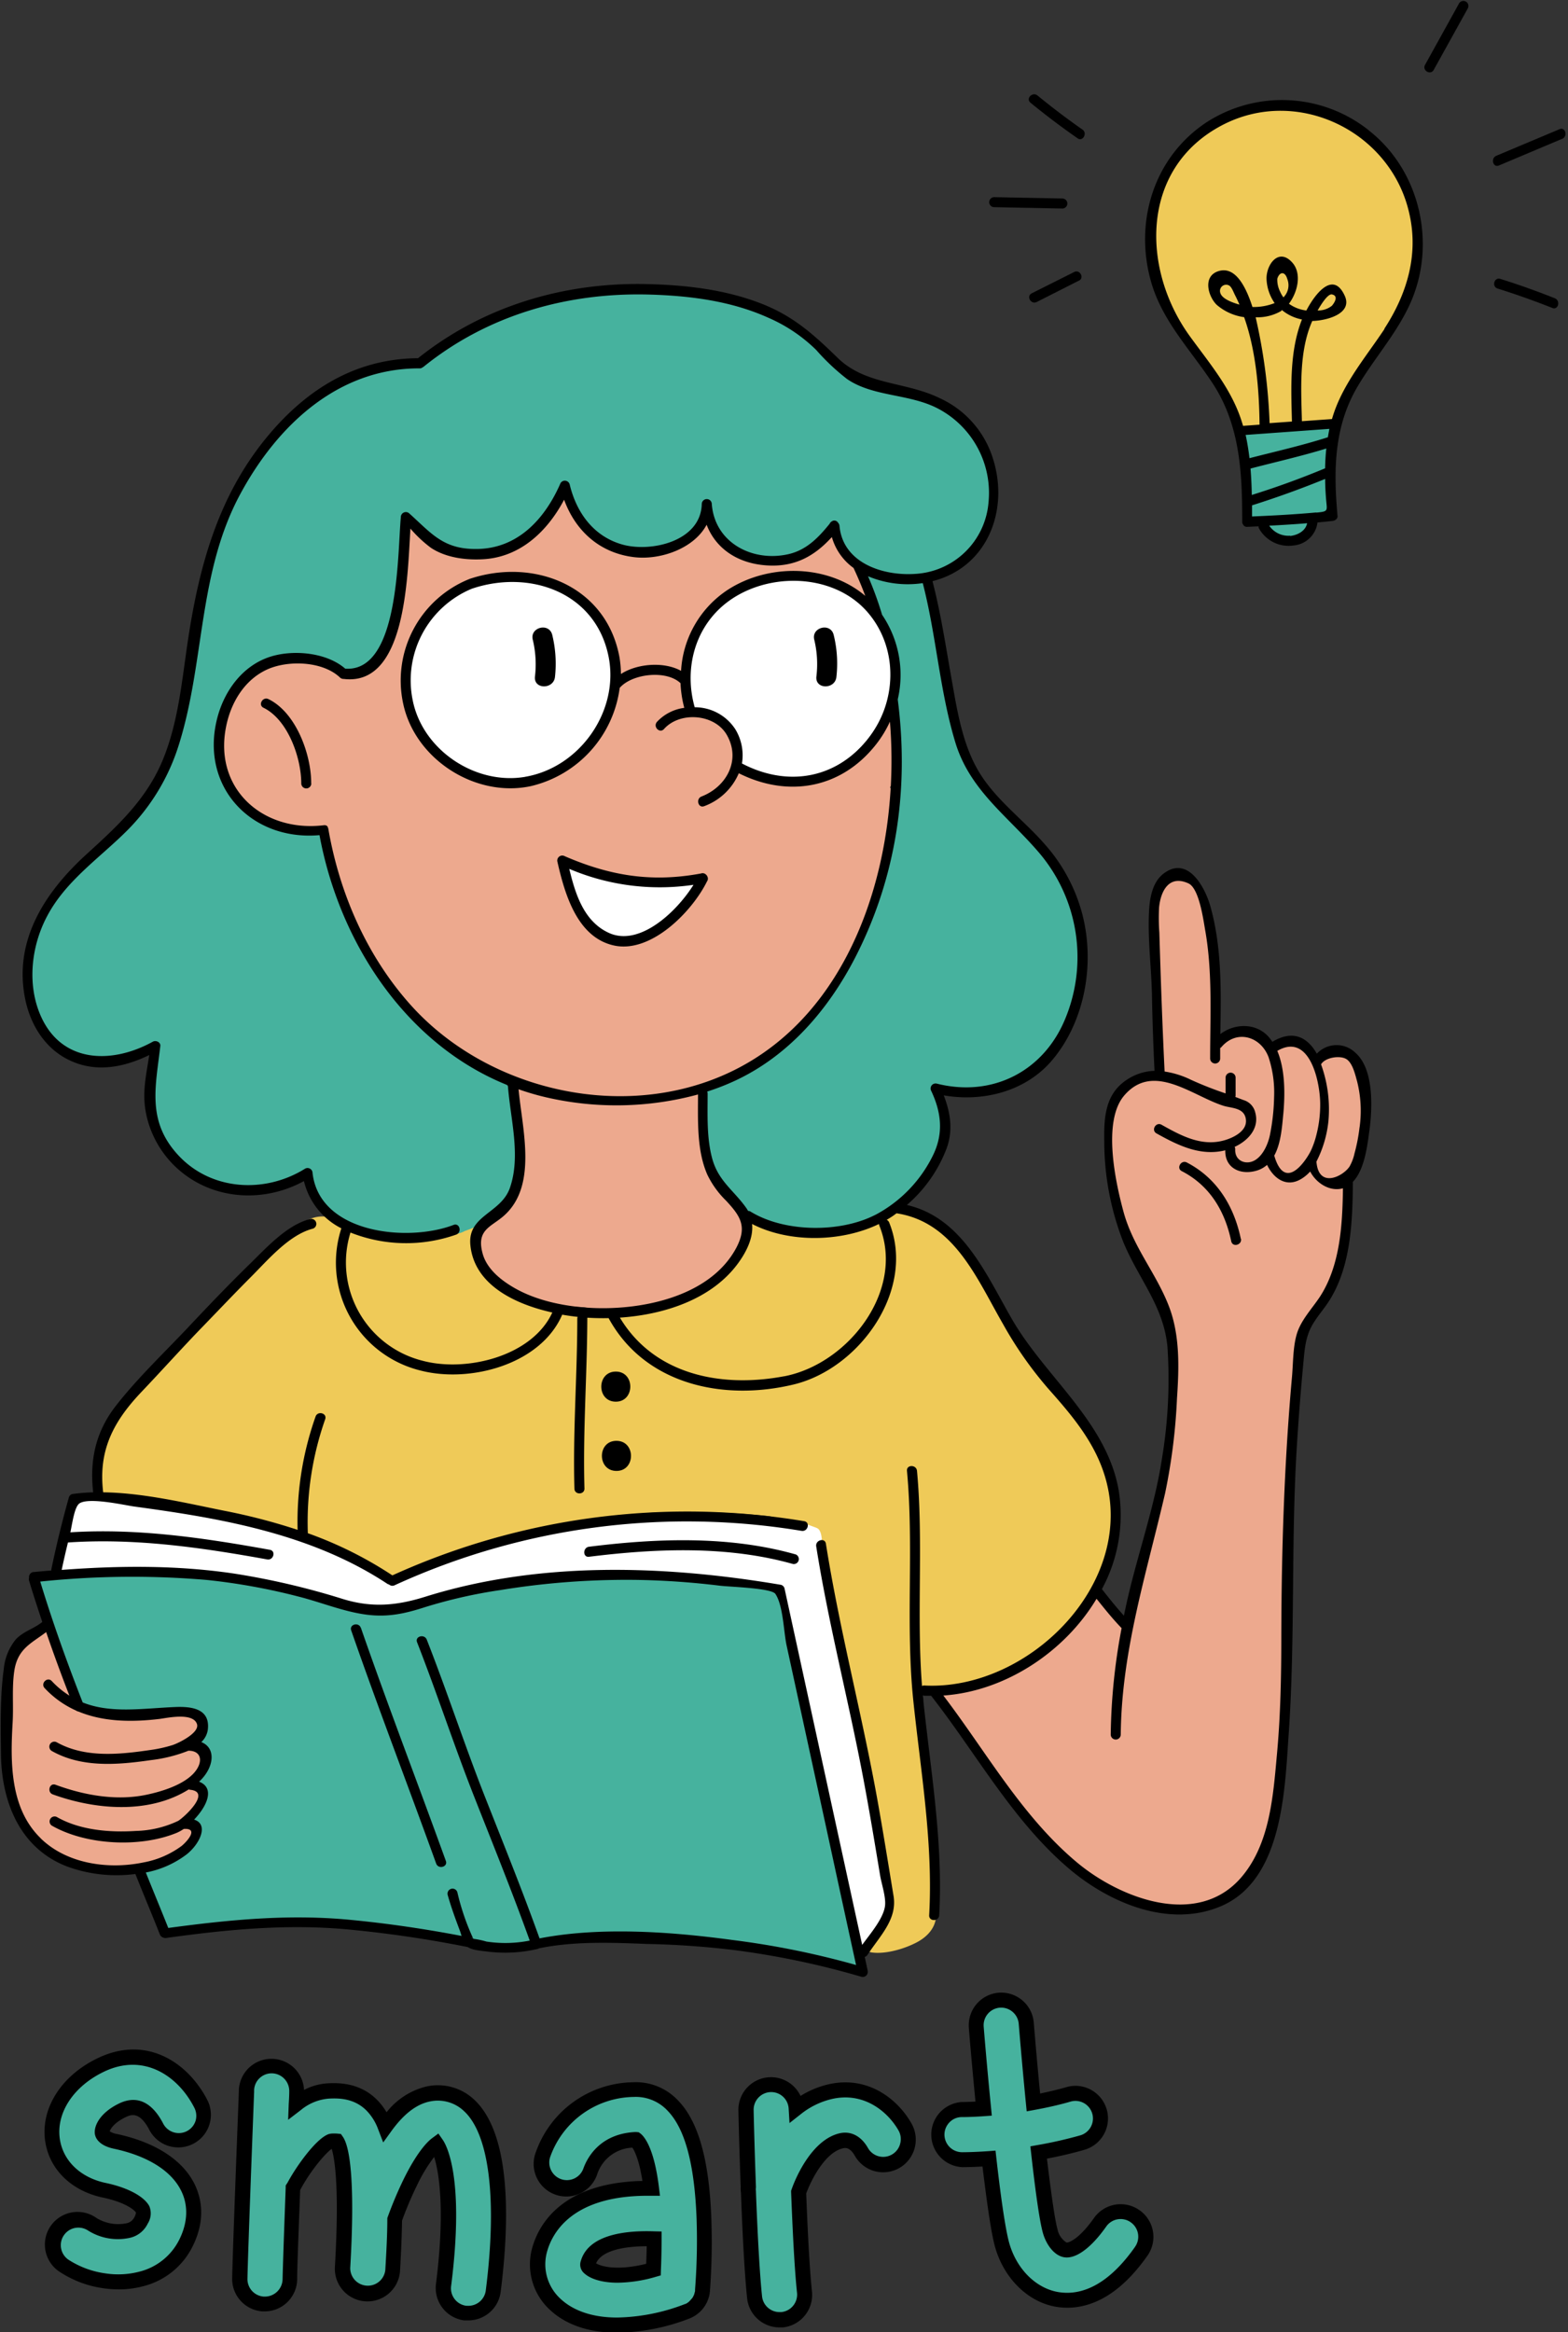
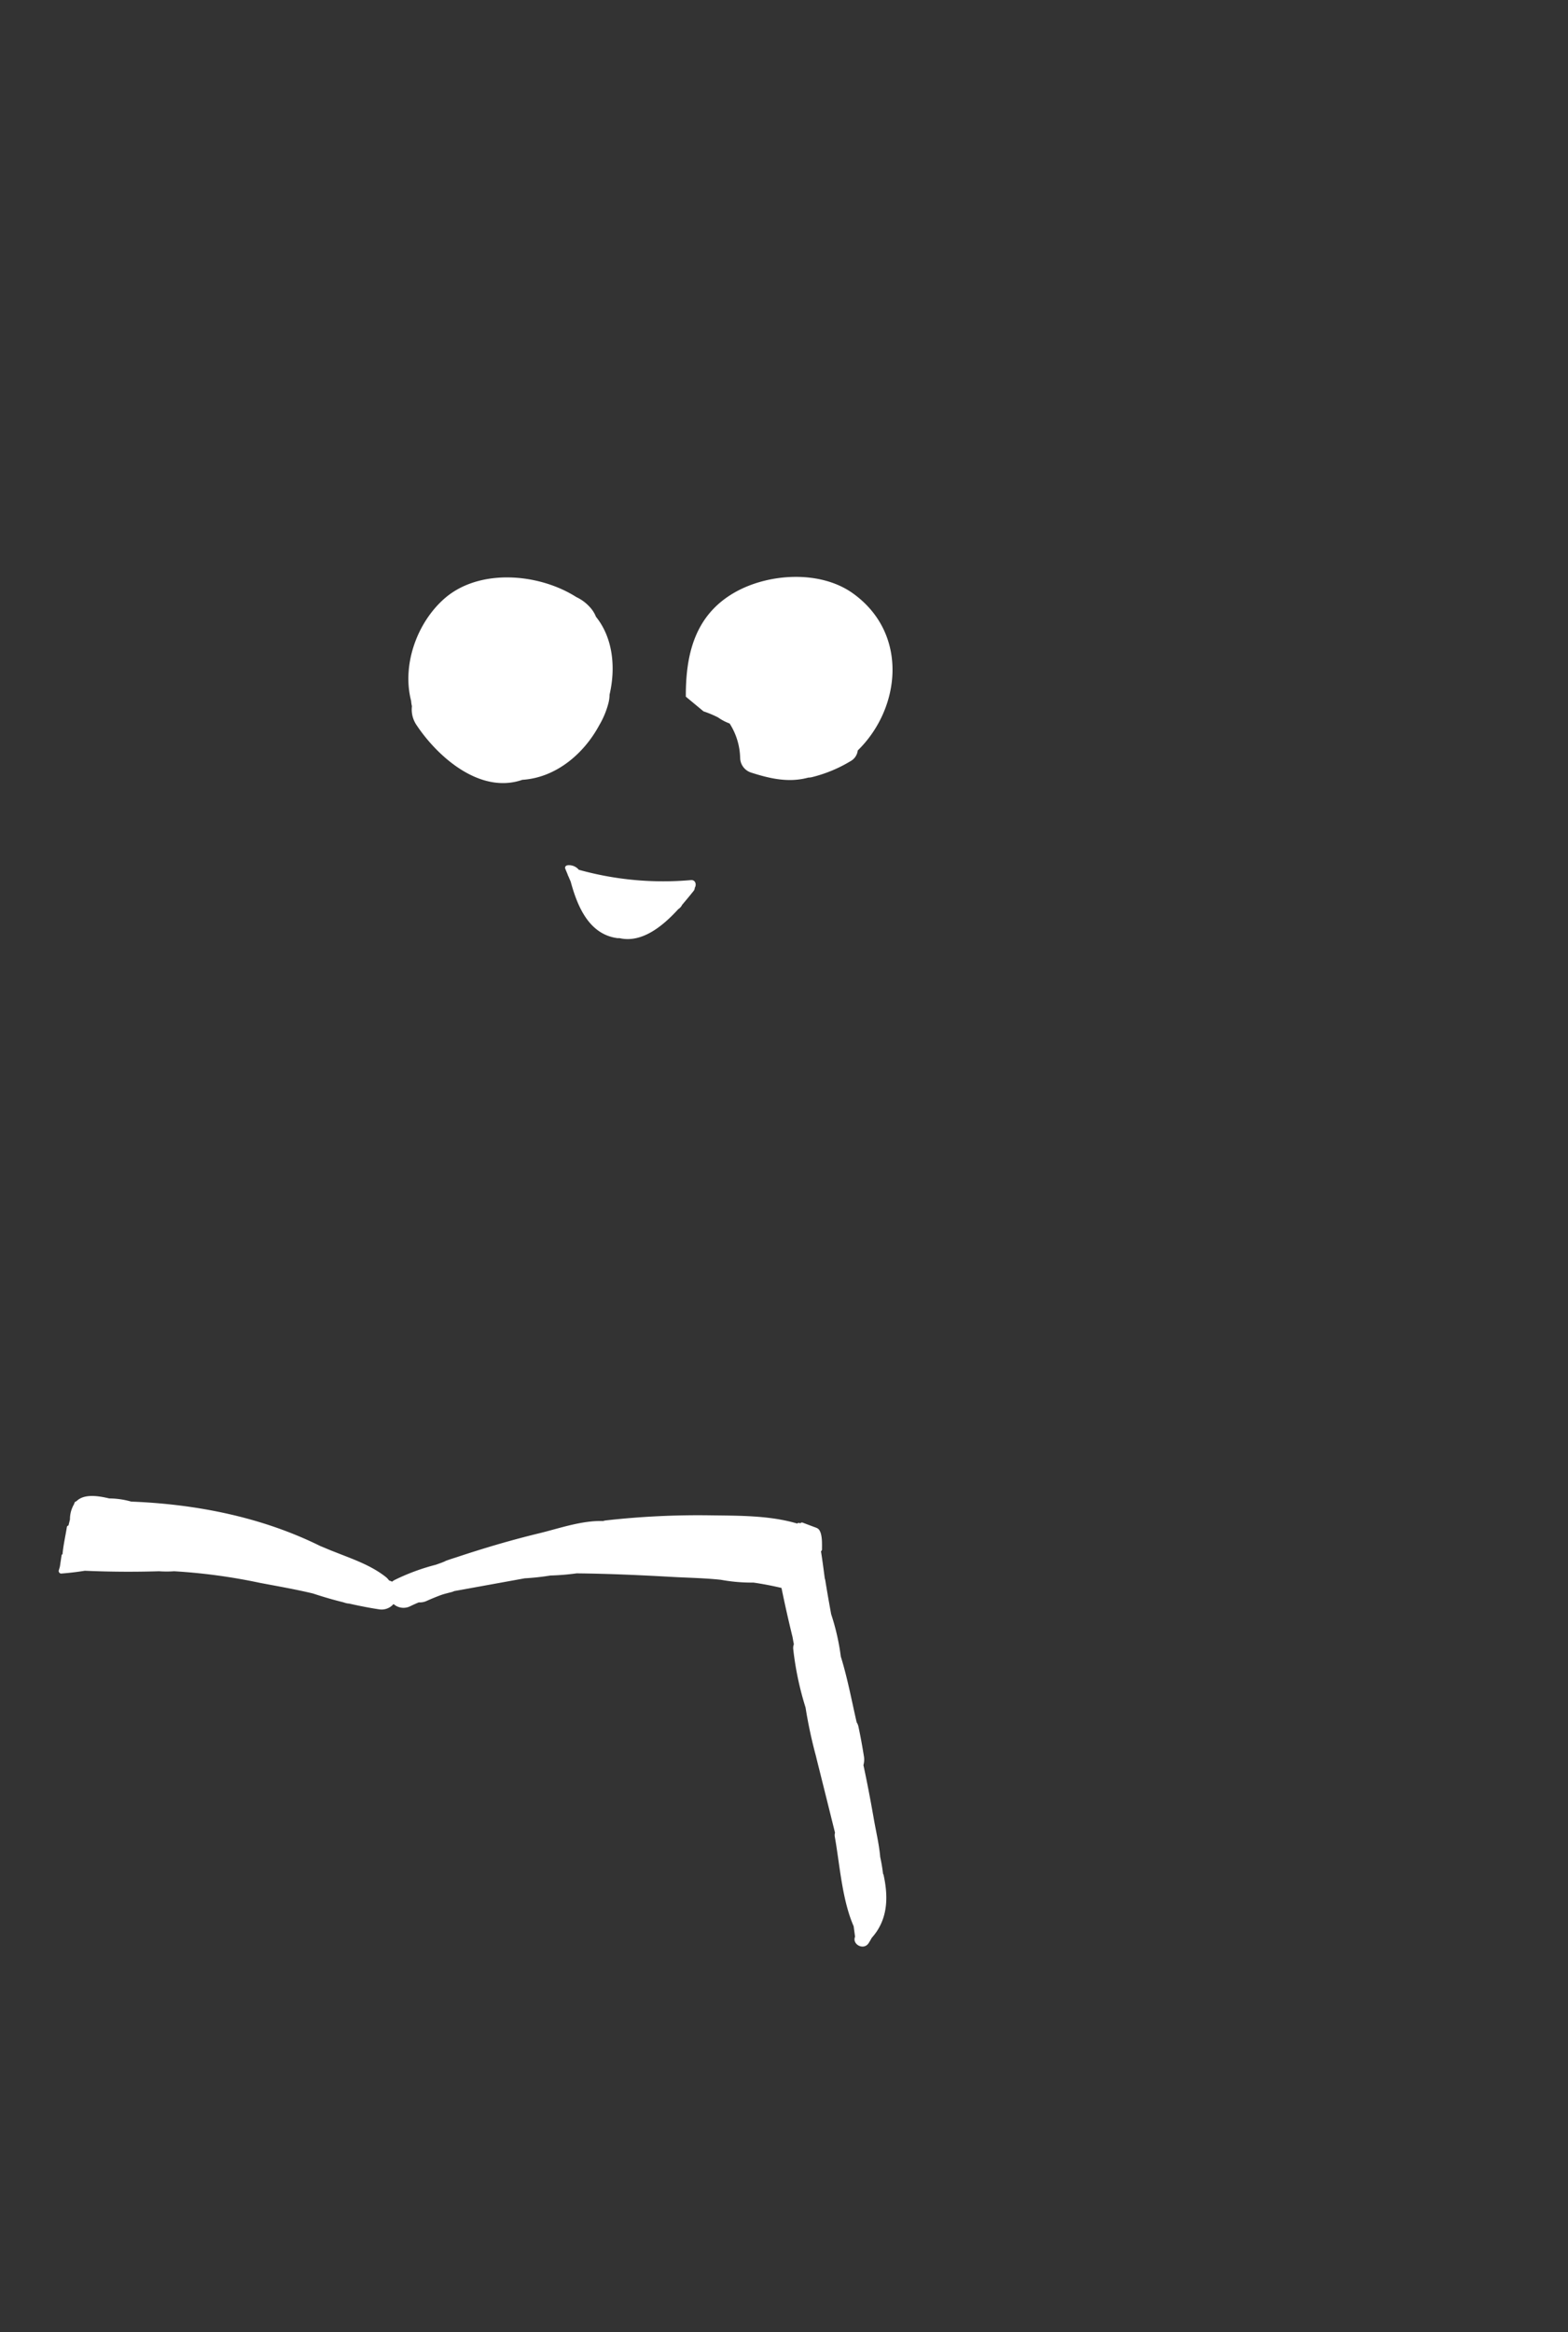
<svg xmlns="http://www.w3.org/2000/svg" height="465.4" preserveAspectRatio="xMidYMid meet" version="1.0" viewBox="-0.2 -0.2 312.9 465.4" width="312.9" zoomAndPan="magnify">
  <rect x="-0.2" y="-0.2" width="312.9" height="465.4" fill="#333333" stroke="none" />
  <g id="change1_1">
-     <path d="M274.84,160.2c0-.21.09-.42.13-.64a1,1,0,0,0-.35-1l.26-.44a1,1,0,0,0-1.73-1c-.68,1.17-1.36,2.33-2.09,3.45-2,1.83-3.95,3.73-5.83,5.71-.26.13-.51.28-.77.42a69.1,69.1,0,0,1-12.57,2.44l-.32,0c-3.27-.09-5.82-3.13-9-2.66a7.64,7.64,0,0,0,.36-4.46,7.46,7.46,0,0,0-5.2-5.55,6.1,6.1,0,0,0-6-.08,5.08,5.08,0,0,0-.41-.39,5.76,5.76,0,0,0-.69-.53l0,0a2.51,2.51,0,0,0,2.6-3.11,23.07,23.07,0,0,1,9.18-21.74,48.89,48.89,0,0,1,7.87-2.38,1.53,1.53,0,0,0,.64-.31c.94-.09,1.89-.15,2.86-.15H254a32.78,32.78,0,0,1,3.44.29,2,2,0,0,0,2.35.42A30,30,0,0,1,264.7,130a5.74,5.74,0,0,0,2.25,2.31,1.8,1.8,0,0,0,.68.33c1.47.38,2.58-1.67,1.45-2.56a1.71,1.71,0,0,0-.21-.26,1.3,1.3,0,0,0-.22-1c-.32-.52-.63-1.07-1-1.56a1.31,1.31,0,0,0-.12-.33,29,29,0,0,0-4.29-5.34,3.38,3.38,0,0,1,0-.45c.09-1.71-2.5-2-2.95-.4-.7,2.54-5.13,3.55-7.29,4l-.07,0a33.33,33.33,0,0,0-4.59.43l-.17-.07a7.39,7.39,0,0,0-1-.19,1.57,1.57,0,0,0-.4-.14,17.88,17.88,0,0,1-4.69-1.58,1.32,1.32,0,0,0-.36-.52,17.1,17.1,0,0,1-3.7-4.74,1.51,1.51,0,0,0-2.59,0,5.56,5.56,0,0,1-2,2.61,1.47,1.47,0,0,0-.51.67c-6.91,2.48-12.79,2.68-19.63-1.66l-.06,0c-.21-.23-.43-.46-.62-.71a46.4,46.4,0,0,0-2.39-4.72.76.76,0,0,0-.13-.17c0-.13.07-.24.09-.36.33-1.89-2.56-2.7-2.89-.8,0,.14-.07.27-.1.4l-.07,0c-1.31,1.23-1.75,3.3-2.89,4.68-1,1.18-2.31,1.83-3.09,3.19a.78.78,0,0,0,0,.14,39.5,39.5,0,0,1-11.76,2.92,2.53,2.53,0,0,0-.55,0l-1.22.15a1.34,1.34,0,0,0-.48-.43c-1.32-.67-2.66-1.26-4-1.83a12.85,12.85,0,0,1-3-2.79,1.47,1.47,0,0,0-.49-.41c-.31-1.87-3.17-1.07-2.89.82.1.67.17,1.35.24,2a.5.5,0,0,0,0,.12,60.79,60.79,0,0,1-.83,9.81,1.57,1.57,0,0,0,0,.65c-.86,3.32-1.89,6.56-3.07,9.86a2.29,2.29,0,0,0-1,1.4c-.16.6-1.15,1.4-1.55,1.87s-.75.94-1.18,1.35a5.71,5.71,0,0,1-3.59,1.31,2.34,2.34,0,0,0-.46.09,11.3,11.3,0,0,0-5.1-3.3C142.35,139.44,133,165,146.94,174.72a13.71,13.71,0,0,0,8.19,3.32,20.65,20.65,0,0,0,5.93.11,28.73,28.73,0,0,0,1.24,5.78A47.44,47.44,0,0,0,168,200.56c3.42,5.94,7.08,13.1,13,16.8a5.66,5.66,0,0,0,1.11.54,26.44,26.44,0,0,0,3.19,2.76A42.18,42.18,0,0,0,198.85,229a100.62,100.62,0,0,1,1.58,13.95c0,.26,0,.51.08.74,0,.48,0,1,0,1.42l0,.49a22.66,22.66,0,0,1-1.8,6.54,18.74,18.74,0,0,0-5,5,5.38,5.38,0,0,0-2.82,4.22c-.22,3.24,1.79,4.83,4,6.82,1.53,2.92,5.18,4.34,9,5a6.07,6.07,0,0,0,.79.23,17.36,17.36,0,0,0,5.12.36l2.81.13c1,.18,2,.34,2.92.45a5.47,5.47,0,0,0,2.4.37l2.2-.12c1,0,1.92-.07,2.89-.17a6,6,0,0,0,2.15-.62A49.9,49.9,0,0,0,232,272a6.44,6.44,0,0,0,1.49-.72l.07,0a9.33,9.33,0,0,0,4.25-2.34,5.24,5.24,0,0,0,.54-.51c2.88-2,5.56-4.62,6.37-7.85,1.22-4.82-2.08-7.85-5.31-10.67a14,14,0,0,1-3-7.67l-.06-2.18a6.2,6.2,0,0,0-.28-1.66q-.11-4,0-7.94a5.88,5.88,0,0,0,0-.6l.35-.11a5.65,5.65,0,0,0,.75-.21l2.74-1a4.58,4.58,0,0,0,.59-.27,6.49,6.49,0,0,0,1.74-.69l2.73-1.55a22.42,22.42,0,0,0,6.13-4,6,6,0,0,0,.74-.79,8.08,8.08,0,0,0,2.6-2.12l.05-.06a66.07,66.07,0,0,0,18.84-42.15l.75-3.23a5.42,5.42,0,0,0-.36-3.55,1.94,1.94,0,0,0,.15-.24.8.8,0,0,0,.9-.71l0-.26h0v0A28.06,28.06,0,0,0,274.84,160.2Zm-75.22,9.25a43.55,43.55,0,0,1-10.26-1.74c-1.81-1.19-3.66-2.29-5.56-3.32a18.05,18.05,0,0,1-1.78-1.83c-.8-1.19-1.56-2.4-2.27-3.64a48.2,48.2,0,0,1-2.72-9.07,6.84,6.84,0,0,1,.4-1,2.9,2.9,0,0,0-.39-3.35,2.76,2.76,0,0,0,.39-.7c1-2.7,1.86-5.34,2.64-8a2.36,2.36,0,0,0,.71-.58c.9-1.09,1.85-2.11,2.82-3.1l6-4a63.79,63.79,0,0,0,6.64-1.08,2.32,2.32,0,0,0,1.39.33,31.09,31.09,0,0,1,7.8.46,37.26,37.26,0,0,1,3.91,1.41,2.81,2.81,0,0,0,.46.45,51.44,51.44,0,0,1,5.34,4.75,24.57,24.57,0,0,1,4.68,13.76.19.19,0,0,1,0,.08,3,3,0,0,0-.71,1.4c-.27,1.22-.54,2.43-.8,3.65a3.31,3.31,0,0,0-.37.67A23.39,23.39,0,0,1,199.62,169.45Zm36.83,18.44-.16.45a24.37,24.37,0,0,1-2.41,4.48,3.62,3.62,0,0,0-1,.79l-3.26,3.74a14.92,14.92,0,0,1-11,3.4,3.55,3.55,0,0,0-1.2-.54c-5.75-1.36-8.32-9.13-9.21-15.09,2.73,1,5.44,1.93,8.3,1.66,1,.28,2,.54,3,.74a2.58,2.58,0,0,0,.39.14c5.57,1.34,11.4,2.14,16.5,0C236.46,187.74,236.45,187.81,236.45,187.89ZM136.47,365a12.2,12.2,0,0,1-3.8,4.45l.36-.15c2.5-1,3.92,2.51,2.43,4.17a17,17,0,0,1-2.19,2.08c-.16.16-.33.29-.49.44l.06,0,.79.6a2.62,2.62,0,0,1,.8,3.57,2,2,0,0,1-.64.92l-.52.37v0l-3,2.19a2.06,2.06,0,0,1-1.61.44c-9.22,3.89-21.31,1.71-26.79-7h0c-3.49-2.27-4.36-7.9-4.35-11.72a2.35,2.35,0,0,1,0-.47,20.3,20.3,0,0,1,0-4c0-.08,0-.14,0-.21a89.47,89.47,0,0,1,.15-10.22c.29-4.12.19-9,4.35-11.1a2.88,2.88,0,0,1,1-.28,2.53,2.53,0,0,1,4.08,1.13,59.77,59.77,0,0,1,2.56,8.89,17.3,17.3,0,0,1,1.47,4.33,2.71,2.71,0,0,1,0,.4c5.63,3,13.44,1.1,19.89.74,3.34-.19,7.15,2.22,4.05,5.67a2,2,0,0,1-.66.46c-.14.17-.29.33-.45.49A2.53,2.53,0,0,1,136.47,365ZM368.19,235.66c-.06,1.09-.18,2.16-.34,3.21a28.21,28.21,0,0,1-.64,3.22c-.5,2.77-1.24,5.69-2.94,7.25.49,5.41.53,11-1.2,16.24-1.29,3.89-3.64,6.88-6,9.94a4.12,4.12,0,0,1-.55.94l-.53.66c-2.07,8.37-1.77,17.66-2.29,26.24q-.46,7.63-.88,15.26v4c0,.07,0,.14,0,.21,0,1.26,0,2.53,0,3.79A3.5,3.5,0,0,1,353,328c0,13.51-.06,27.05-1.83,40.47-1,7.34-2.19,16.11-7.92,20.83l-.29.25-.1.08a11.08,11.08,0,0,1-3.34,2c-7.71,3.81-15.8,2.5-22.52-2.08a2.87,2.87,0,0,1-1.9-.53,60.46,60.46,0,0,1-12.67-11.67c-5.07-4.4-8.58-10.65-12-16.55a14.35,14.35,0,0,1-.94-1.27,1.66,1.66,0,0,1-.6-.53l-1.85-2.66c-.8-.84-1.58-1.68-2.34-2.54a2.05,2.05,0,0,1-.3-.47,1.15,1.15,0,0,1-.21-.33,1.47,1.47,0,0,1,.89-2.66l1.82.09a1.37,1.37,0,0,1,.41.1h0a1.59,1.59,0,0,1,.33-.1,53.39,53.39,0,0,0,5.79-1.66,83.13,83.13,0,0,0,10.85-6.58,1.26,1.26,0,0,1,.45-.72l.31-.23h0l0,0c.91-.71,1.83-1.36,2.78-2,.61-.48,1.21-1,1.79-1.49a31.65,31.65,0,0,0,3.42-5.51,1.51,1.51,0,0,1,2.59,0c.05.16.13.29.19.44,1.8,1.18,3.57,2.74,4.23,4.72a3.36,3.36,0,0,1,.62.11c1.25-5.89,3.07-11.64,4.68-17.48a179.34,179.34,0,0,0,4.6-21.31q.35-8.65.43-17.32c-.07-.69-.14-1.39-.23-2.08a41.53,41.53,0,0,0-6.14-13.86,24.68,24.68,0,0,1-3.29-7.3c-2.52-6.86-4.3-15.25-2.8-22.46,1-5,5-8.41,9.78-8l-.7-19.44c-.2-5.54-1.5-12.17.21-17.53a3.55,3.55,0,0,1,3.38-2.57,5.39,5.39,0,0,1,4.69,3.31,3.85,3.85,0,0,1,.44.91c.33,1,.59,2.06.81,3.09,2.12,8.93,2.12,18,1.52,27.15,1.83-1.67,3.89-3,6.45-2.8a8.27,8.27,0,0,1,5.62,2.69,4.67,4.67,0,0,1,1.47-.77c2.39-.71,4.51.56,6.19,2.12a18.26,18.26,0,0,1,1.5,1.58,4.32,4.32,0,0,1,.56-.9,4.6,4.6,0,0,1,7.06.27C369.07,227.39,368.38,232.51,368.19,235.66Z" fill="#eda98e" transform="translate(-96.31 -13.25)" />
-   </g>
+     </g>
  <g id="change2_1">
-     <path d="M376.6,72a20,20,0,0,1-3.42,6.32q-2.4,4.36-5.07,8.56a28.85,28.85,0,0,1-3.56,5.23c-.06.24-.14.48-.2.72a4.73,4.73,0,0,1-1.23,2.33c-.34,1.47-2,2.26-3.33,2.39q-6.56.66-13.12,1.09a3.69,3.69,0,0,1-4.37-3.39,10.88,10.88,0,0,0-.33-1.88,1.47,1.47,0,0,1-.1-.13l-4.07-6.4a3.33,3.33,0,0,1-.39-.87,37.63,37.63,0,0,1-6.89-9.63,15,15,0,0,1-2.14-4.73,5.08,5.08,0,0,1-.35-.7,19.93,19.93,0,0,1-1.54-7.61,25.57,25.57,0,0,1,6-20.8,5.72,5.72,0,0,1,.37-.49c3.47-4.07,10.2-7.32,16.31-7.42l.26,0C370.61,32.25,383.42,54.19,376.6,72Zm-65.33,223.7c-4.25-6.92-9.89-13-15.06-19.38l-.45-.92a37.22,37.22,0,0,0-3.69-8.08,5.74,5.74,0,0,0-1.24-1.44,38.17,38.17,0,0,0-3.64-5.08,4.91,4.91,0,0,0-1.82-1.37l-.37-.28c-.2-.17-.38-.35-.58-.51a5.71,5.71,0,0,0-1.21-.77h0a11.17,11.17,0,0,0-6.23-3,4.6,4.6,0,0,0-4.4,1.72,19,19,0,0,0-3.77,1.65,42.11,42.11,0,0,0-4.8,1q-3.5.24-7,.3c-.68,0-1.32,0-1.95.1a1.37,1.37,0,0,0-1.3-.81c-1.81,0-3.46-.82-5.21-1.14a1.14,1.14,0,0,0-.15-.16,1.47,1.47,0,0,0-1.38-.95,1.56,1.56,0,0,0-1.42,1,1.43,1.43,0,0,0-.22.83,6.09,6.09,0,0,1-.06,1.11,64.56,64.56,0,0,0-3.64,6,67.29,67.29,0,0,1-5.67,5.17,49.78,49.78,0,0,1-4.46,2.49c-.91.32-1.84.61-2.77.88a8.88,8.88,0,0,0-.94.13c-1.65.2-3.27.46-4.9.79l-8.47.75a1,1,0,0,0-.17,0c-1.15,0-2.3,0-3.44,0-7.54-2.17-16.22-5.1-20-12.5a4.83,4.83,0,0,0-.49-.77q0-.31-.12-.63.11-.72.18-1.44a.45.45,0,0,0-.37-.46,2.31,2.31,0,0,0,.32-.3.42.42,0,0,0,.11-.18l.62-.37a.44.44,0,0,0,.23-.35.49.49,0,0,0-.32-.87l-.13,0h0a9.9,9.9,0,0,0-2.16.64,15,15,0,0,1-3.19.63.52.52,0,0,0-.34.87,5.07,5.07,0,0,0-4.73.42c-3.22.17-6.41.42-9.74-.57-2.42-.73-4.63-1.61-6.84-2a.51.51,0,0,0-.25-.94c-.34,0-.67,0-1,0a.51.51,0,0,0-.09-.16.48.48,0,0,0-.29-.71,6.54,6.54,0,0,0-5,.6.44.44,0,0,0-.24.45l-.27.15c-.46.3-.18,1.09.38.92l.26-.07a.51.51,0,0,0,.27.23,15.61,15.61,0,0,0-8,3.84,5.43,5.43,0,0,0-1.83,2.73c-6.23,5.36-11.7,12-17.25,17.74a37.49,37.49,0,0,0-9.89,11.28l0,0a18.5,18.5,0,0,0-1.34,2.09,2.3,2.3,0,0,0-1.18,1.14c-1.53,3.44-3.44,7.66-2.47,11.48a3.12,3.12,0,0,0,3.79,3.23l.18,0,.89,0,1,.2a3.35,3.35,0,0,0,2-.17h.18a256.24,256.24,0,0,1,35.38,8.27,2.33,2.33,0,0,0,2,1.39,14.22,14.22,0,0,1,5.52,2.42c.89.54,1.77,1.08,2.71,1.53.78.37,2.25.59,2.89,1.15a3.1,3.1,0,0,0,2,.84,2.41,2.41,0,0,0,3.31-1c1.19-.39,2.36-.84,3.5-1.34l5.36-2,4.54-1.29a6.39,6.39,0,0,0,1.79-.8L193,321a6.46,6.46,0,0,0,2.73-.15,50.67,50.67,0,0,0,6.07-2l.09,0,6-1.47a7.24,7.24,0,0,0,1.36-.48c.74-.17,1.48-.31,2.23-.45,5.37-.66,10.81-1.34,16.2-1.64a26.41,26.41,0,0,0,9.71,0q6.18.15,12.31.8a24.71,24.71,0,0,0,4.5.73,1.38,1.38,0,0,0,1,.9,25.62,25.62,0,0,0,2.59.61c.53.14,1.05.29,1.57.46l1.62,6.08c.05.32.1.64.16,1a2.33,2.33,0,0,0,0,.28c.1.54.19,1.08.3,1.63.16,1,.32,2,.52,3,.29,1.55.62,3.1,1,4.63a19,19,0,0,0,.8,2.14c.43,2.43.86,4.86,1.31,7.28q.27,2,.66,3.93c.26,1.43.57,2.87.91,4.29q.69,3.58,1.42,7.15c.76,3.74,1.59,7.46,2.41,11.2q1.42,8.58,2.83,17.15a1.66,1.66,0,0,0,0,.84c.21,1.1.42,2.2.64,3.3-.12.52-.19,1-.31,1.48a13.39,13.39,0,0,1-2.34,5.13,1.55,1.55,0,0,0-.32.77,1.48,1.48,0,0,0-.08.13s0,0-.05,0c-.63.11-1.14,1.36-1.25,1.89v.08l-.12.09c-.82.51.26.84.69.89,2.75.35,6.41-.73,8.84-2s4.15-3.33,3.9-6.13a3,3,0,0,0-.09-.45v-1.15a1.9,1.9,0,0,0-.15-.73,3.4,3.4,0,0,0,.11-.87,143.2,143.2,0,0,0-1.49-17.22q-.36-6.06-1.14-12.11a3.2,3.2,0,0,0-.15-.66c-.19-2.85-.48-5.68-.88-8.52,0,0,0-.09,0-.13h0c0-.13,0-.25-.05-.38l0-.42c0-.64-.07-1.27-.11-1.91a21,21,0,0,0,10.49-.9A32.86,32.86,0,0,0,312.7,332.6a23,23,0,0,0,6.42-15.12C319.41,311.63,317,300.07,311.27,295.67Z" fill="#efca58" transform="translate(-96.31 -13.25)" />
-   </g>
+     </g>
  <g id="change3_1">
-     <path d="M178.15,152.9c-1.85-7.13,1.14-15.62,6.72-20.47,6.93-6,18.77-5,26.26-.23a8.45,8.45,0,0,1,2.69,2,6.15,6.15,0,0,1,1.22,1.93c3.33,4.12,4,10,2.71,15.53a7.15,7.15,0,0,1-.26,1.83,17.1,17.1,0,0,1-1.8,4.28c-3.12,5.79-8.72,10.47-15.34,10.89-8.31,2.89-16.75-4.37-21.11-10.91a5.52,5.52,0,0,1-.93-3.77l-.06-.29A7.06,7.06,0,0,1,178.15,152.9ZM236.5,155a20.6,20.6,0,0,1,2.9,1.21l0,0a9.9,9.9,0,0,0,2.19,1.17l.13.06a13.29,13.29,0,0,1,2.09,6.88,3.14,3.14,0,0,0,2.2,2.9c3.82,1.23,7.53,2.05,11.39,1a3.54,3.54,0,0,0,.77-.1,27.72,27.72,0,0,0,7.63-3.16,2.82,2.82,0,0,0,1.48-2.16c8.6-8.4,10.22-23.36-1-31.37-6.52-4.64-16.8-4-23.54-.17-7.91,4.5-9.81,12.27-9.77,20.81A2.92,2.92,0,0,0,236.5,155Zm-27.12,30.72c-.28,0-.61.3-.48.64s.33.81.5,1.22a1,1,0,0,0,.13.32L210,189c1.34,4.95,3.67,10.53,9.36,11.26l.39,0c4.4,1,8.53-2.3,11.71-5.79a2.09,2.09,0,0,0,.77-.86c.85-1,1.63-1.94,2.31-2.8a1,1,0,0,0,.21-.6c.4-.62.15-1.62-.77-1.54a62.73,62.73,0,0,1-22.37-2.06A2.55,2.55,0,0,0,209.38,185.71Zm62.94,201.22c-.13-1.12-.32-2.23-.56-3.33-.22-2.54-.84-5.07-1.27-7.56-.63-3.61-1.31-7.2-2.08-10.78a4,4,0,0,0,.1-1.74c-.32-2-.68-4-1.11-6a2.43,2.43,0,0,0-.34-.79c-1-4.36-1.83-8.84-3.16-13.12a45.76,45.76,0,0,0-1.93-8.47l-.07-.39c-.39-2.12-.76-4.23-1.1-6.36a2.88,2.88,0,0,0-.11-.42c-.23-1.79-.47-3.59-.75-5.38a.45.45,0,0,0,.2-.36c0-1.08.09-2.87-.51-3.83-.25-.41-.64-.5-1.09-.67l-2.23-.84a.4.4,0,0,0-.48.12l-.19-.05a.43.43,0,0,0-.45.1c-5.53-1.65-11.75-1.56-17.45-1.64a164.88,164.88,0,0,0-20.6,1,3,3,0,0,0-.67.14c-4.24-.15-8.86,1.5-12.75,2.44-5.62,1.36-11.16,3-16.64,4.83-.62.19-1.25.4-1.87.62a2.8,2.8,0,0,0-.46.22,2.74,2.74,0,0,0-.38.15l-1.28.46a42.57,42.57,0,0,0-8.15,3,2.85,2.85,0,0,0-.59.38,3.38,3.38,0,0,0-.61-.25,3.19,3.19,0,0,0-.67-.71c-3-2.36-6.69-3.59-10.23-5-1-.38-1.88-.78-2.81-1.15-11.67-5.78-24.71-8.36-37.74-8.87a16.16,16.16,0,0,0-4.38-.63c-1.94-.47-4.07-.77-5.56-.11a3.22,3.22,0,0,0-1,.68.5.5,0,0,0-.39.34l-.06.21a5.93,5.93,0,0,0-.83,3.08l-.3,1.2a.39.39,0,0,0-.32.34c-.27,1.73-.7,3.56-.86,5.37a.39.39,0,0,0-.2.3c-.11.71-.21,1.43-.32,2.14-.06.26-.14.52-.23.8a.51.51,0,0,0,.48.64c1.59-.12,3.16-.31,4.72-.56h0c5,.22,9.88.25,14.82.1a21.31,21.31,0,0,0,3,0A115.22,115.22,0,0,1,148,328.91c3.53.67,7.08,1.28,10.57,2.12,2,.66,4,1.25,6,1.74l.45.14a3,3,0,0,0,.75.13c2,.45,4,.85,6,1.15a3.12,3.12,0,0,0,2.87-1.06,3,3,0,0,0,3.37.42q.84-.41,1.68-.75a3.2,3.2,0,0,0,1.54-.28c.84-.38,1.69-.73,2.55-1.06s1.55-.48,2.39-.7a3.31,3.31,0,0,0,.58-.21L200.82,328a49.64,49.64,0,0,0,5.13-.56,48.3,48.3,0,0,0,5.23-.43c6.31.06,12.6.35,18.9.7,3.29.19,6.64.23,9.92.59a33.7,33.7,0,0,0,6.46.55c1.88.27,3.74.63,5.6,1.07q1,4.9,2.2,9.78c.09.48.17,1,.27,1.45a2.13,2.13,0,0,0-.13.94,61.52,61.52,0,0,0,2.46,11.69,93.3,93.3,0,0,0,2.09,9.75c.25,1.07.53,2.13.79,3.19q1.5,6,3,12.05a1.68,1.68,0,0,0-.05.75c1,5.57,1.44,12.59,3.77,17.91.09.7.19,1.39.28,2.09-.64,1.53,1.74,2.81,2.72,1.26.22-.34.42-.7.62-1.05,3.11-3.47,3.36-7.79,2.4-12.32A1.44,1.44,0,0,0,272.32,386.93Z" fill="#fff" transform="translate(-96.31 -13.25)" />
+     <path d="M178.15,152.9c-1.85-7.13,1.14-15.62,6.72-20.47,6.93-6,18.77-5,26.26-.23a8.45,8.45,0,0,1,2.69,2,6.15,6.15,0,0,1,1.22,1.93c3.33,4.12,4,10,2.71,15.53a7.15,7.15,0,0,1-.26,1.83,17.1,17.1,0,0,1-1.8,4.28c-3.12,5.79-8.72,10.47-15.34,10.89-8.31,2.89-16.75-4.37-21.11-10.91a5.52,5.52,0,0,1-.93-3.77l-.06-.29A7.06,7.06,0,0,1,178.15,152.9ZM236.5,155a20.6,20.6,0,0,1,2.9,1.21l0,0a9.9,9.9,0,0,0,2.19,1.17l.13.06a13.29,13.29,0,0,1,2.09,6.88,3.14,3.14,0,0,0,2.2,2.9c3.82,1.23,7.53,2.05,11.39,1a3.54,3.54,0,0,0,.77-.1,27.72,27.72,0,0,0,7.63-3.16,2.82,2.82,0,0,0,1.48-2.16c8.6-8.4,10.22-23.36-1-31.37-6.52-4.64-16.8-4-23.54-.17-7.91,4.5-9.81,12.27-9.77,20.81Zm-27.12,30.72c-.28,0-.61.3-.48.64s.33.81.5,1.22a1,1,0,0,0,.13.32L210,189c1.34,4.95,3.67,10.53,9.36,11.26l.39,0c4.4,1,8.53-2.3,11.71-5.79a2.09,2.09,0,0,0,.77-.86c.85-1,1.63-1.94,2.31-2.8a1,1,0,0,0,.21-.6c.4-.62.15-1.62-.77-1.54a62.73,62.73,0,0,1-22.37-2.06A2.55,2.55,0,0,0,209.38,185.71Zm62.94,201.22c-.13-1.12-.32-2.23-.56-3.33-.22-2.54-.84-5.07-1.27-7.56-.63-3.61-1.31-7.2-2.08-10.78a4,4,0,0,0,.1-1.74c-.32-2-.68-4-1.11-6a2.43,2.43,0,0,0-.34-.79c-1-4.36-1.83-8.84-3.16-13.12a45.76,45.76,0,0,0-1.93-8.47l-.07-.39c-.39-2.12-.76-4.23-1.1-6.36a2.88,2.88,0,0,0-.11-.42c-.23-1.79-.47-3.59-.75-5.38a.45.45,0,0,0,.2-.36c0-1.08.09-2.87-.51-3.83-.25-.41-.64-.5-1.09-.67l-2.23-.84a.4.4,0,0,0-.48.12l-.19-.05a.43.43,0,0,0-.45.1c-5.53-1.65-11.75-1.56-17.45-1.64a164.88,164.88,0,0,0-20.6,1,3,3,0,0,0-.67.14c-4.24-.15-8.86,1.5-12.75,2.44-5.62,1.36-11.16,3-16.64,4.83-.62.19-1.25.4-1.87.62a2.8,2.8,0,0,0-.46.22,2.74,2.74,0,0,0-.38.15l-1.28.46a42.57,42.57,0,0,0-8.15,3,2.85,2.85,0,0,0-.59.38,3.38,3.38,0,0,0-.61-.25,3.19,3.19,0,0,0-.67-.71c-3-2.36-6.69-3.59-10.23-5-1-.38-1.88-.78-2.81-1.15-11.67-5.78-24.71-8.36-37.74-8.87a16.16,16.16,0,0,0-4.38-.63c-1.94-.47-4.07-.77-5.56-.11a3.22,3.22,0,0,0-1,.68.5.5,0,0,0-.39.34l-.06.21a5.93,5.93,0,0,0-.83,3.08l-.3,1.2a.39.39,0,0,0-.32.34c-.27,1.73-.7,3.56-.86,5.37a.39.39,0,0,0-.2.3c-.11.71-.21,1.43-.32,2.14-.06.26-.14.52-.23.8a.51.51,0,0,0,.48.64c1.59-.12,3.16-.31,4.72-.56h0c5,.22,9.88.25,14.82.1a21.31,21.31,0,0,0,3,0A115.22,115.22,0,0,1,148,328.91c3.53.67,7.08,1.28,10.57,2.12,2,.66,4,1.25,6,1.74l.45.14a3,3,0,0,0,.75.13c2,.45,4,.85,6,1.15a3.12,3.12,0,0,0,2.87-1.06,3,3,0,0,0,3.37.42q.84-.41,1.68-.75a3.2,3.2,0,0,0,1.54-.28c.84-.38,1.69-.73,2.55-1.06s1.55-.48,2.39-.7a3.31,3.31,0,0,0,.58-.21L200.82,328a49.64,49.64,0,0,0,5.13-.56,48.3,48.3,0,0,0,5.23-.43c6.31.06,12.6.35,18.9.7,3.29.19,6.64.23,9.92.59a33.7,33.7,0,0,0,6.46.55c1.88.27,3.74.63,5.6,1.07q1,4.9,2.2,9.78c.09.48.17,1,.27,1.45a2.13,2.13,0,0,0-.13.94,61.52,61.52,0,0,0,2.46,11.69,93.3,93.3,0,0,0,2.09,9.75c.25,1.07.53,2.13.79,3.19q1.5,6,3,12.05a1.68,1.68,0,0,0-.05.75c1,5.57,1.44,12.59,3.77,17.91.09.7.19,1.39.28,2.09-.64,1.53,1.74,2.81,2.72,1.26.22-.34.42-.7.62-1.05,3.11-3.47,3.36-7.79,2.4-12.32A1.44,1.44,0,0,0,272.32,386.93Z" fill="#fff" transform="translate(-96.31 -13.25)" />
  </g>
  <g id="change4_1">
-     <path d="M284.33,238.58A17.53,17.53,0,0,1,281,247.1a26,26,0,0,1-7.26,7,10.18,10.18,0,0,1-4.1,2.55c-4.38,2.06-9.15,2.17-14.16,1.55a6.3,6.3,0,0,1-1.9,0,11.18,11.18,0,0,1-2.41-.66l-.54-.2a6.58,6.58,0,0,1-1.18-.3,9.2,9.2,0,0,1-3.83-1.63,6.92,6.92,0,0,1-1.4-1.41l-.09-.08c-1-1.08-2.23-2.49-3.19-3.66-.31-.39-.58-.79-.84-1.19a7,7,0,0,1-.67-.88,13.81,13.81,0,0,1-1.69-3.9,7,7,0,0,1-.16-.74,13.27,13.27,0,0,1-.41-2.21,23.48,23.48,0,0,1-.31-5,2.5,2.5,0,0,1-.1-.65c0-.36,0-.72,0-1.07,0,0,0-.07,0-.11V234c-.09-.18-.25-.63,0-.12h0c-.78-1.57-.21-4,1.8-4.38l.43-.07a4.52,4.52,0,0,1,2.22-1,119.78,119.78,0,0,0,14.73-10.09l6.57-7.92a50.78,50.78,0,0,0,5.66-11.29,6.31,6.31,0,0,1,.9-1.69l4.36-12.93a5.2,5.2,0,0,1,.39-.9c.63-3.77,1.15-7.57,1.53-11.39a7.13,7.13,0,0,1,.2-1.08,64.36,64.36,0,0,1-.25-7.87l-.33-4.26a3.31,3.31,0,0,1-.11-1v-.24l0-.37a2.35,2.35,0,0,1,.08-.85l.06-1.51a1.91,1.91,0,0,1-.1-.34,7.41,7.41,0,0,1,0-3.41c0-.23,0-.47,0-.7a45,45,0,0,0-.23-7.58,40.18,40.18,0,0,0-1.74-5,3.27,3.27,0,0,1-.21-.72q-.86-1.54-1.59-3.15a3.11,3.11,0,0,1-.67-1.19c-.18-.58-.37-1.15-.56-1.72-.5-1.28-1-2.57-1.37-3.9a3.62,3.62,0,0,1-.14-.7,14.63,14.63,0,0,1-1.56-1.13,15.61,15.61,0,0,1-4.58-7.09,14.26,14.26,0,0,1-11.58,6.17,13.51,13.51,0,0,1-11.82-6.55,7.47,7.47,0,0,1-1-1.48,8,8,0,0,1-.63-1.66c-2.67,4.28-6.75,7.51-12.09,8.1-8.24.9-13.19-4.42-15.94-11.56a4,4,0,0,1-.21-.84l-.24-.56a22.09,22.09,0,0,1-12.67,12.07,10.47,10.47,0,0,1-5,1.2c-.11,0-.21,0-.32,0a14.1,14.1,0,0,1-5.1-1c-3.37-1.26-6-3.77-8.94-5.67.44,11.12.06,33.28-12.71,30.1a4.14,4.14,0,0,1-1.73-.86c-1.81-.68-3.64-1.34-5.48-1.91a17.89,17.89,0,0,0-14,7,4.3,4.3,0,0,1-1.49,1.26c-.52,2.3-1,4.61-1.57,6.9a3.71,3.71,0,0,1,.14,1.08c0,2.16.07,4.32.27,6.46a4.19,4.19,0,0,1,.73,2.18c.06,1,1.29,1.88,1.89,2.59.24.28.48.56.7.85,1.72,1.57,3.48,3.07,5.32,4.49,1,.44,2,.79,3,1.23a1.79,1.79,0,0,1,1.86.07,6.17,6.17,0,0,0,4.47.83,2.09,2.09,0,0,1,2.43,2.64c0,.15.06.35.08.52a4.88,4.88,0,0,1,1.23,2.14q1.51,5.11,3,10.24,3,6.42,6.56,12.59a5.43,5.43,0,0,1,1.31,1.31c4.9,7.08,11.58,12.57,18.32,17.82.45.23.9.44,1.36.64a5.76,5.76,0,0,1,.94.51A6.14,6.14,0,0,1,197.6,230c1.54,2.43,1.55,6.21,1.83,8.95.63,6.2.63,12.41-4.66,16.25a11.33,11.33,0,0,1-2.18,1.58l-.06.05a1.22,1.22,0,0,1-.66.66l-.36.15h0c-.88.39-1.76.74-2.66,1.06a5.09,5.09,0,0,1-1.85.6l-.48.16a1.32,1.32,0,0,1-1.7-.82h-.24a20.79,20.79,0,0,1-8.8,1,1.62,1.62,0,0,1-.92-.44,18.25,18.25,0,0,1-9.68-2.06,8.29,8.29,0,0,1-3.86-2.26,15,15,0,0,1-4.14-6.83l-.11-.11a13.09,13.09,0,0,1-4.32,1.43,33.08,33.08,0,0,1-3.51.35,18.41,18.41,0,0,1-4.1.5c-7.74.07-17.58-5-18.89-13.28v0a16.48,16.48,0,0,1-.92-5.45,7.14,7.14,0,0,1,.46-2.62,22.86,22.86,0,0,1,.73-3.59c.06-.18.12-.34.18-.51.11-.75.23-1.49.34-2.23,0-.29.07-.58.1-.86-4.78,2.49-10.47,3.72-15.69,2a11.85,11.85,0,0,1-7.43-7.1,4.88,4.88,0,0,1-.46-.88,24.2,24.2,0,0,1-.42-16.65,21.35,21.35,0,0,1,4.39-7.31,3.94,3.94,0,0,1,1.26-3,64.19,64.19,0,0,1,5.18-4.44,6.15,6.15,0,0,1,.74-.69,88.52,88.52,0,0,0,6.88-5.94c.14-.17.29-.34.44-.5.52-.63,1.06-1.24,1.62-1.85a4.06,4.06,0,0,1,.93-1.58c6.32-6.83,8-16.2,10-25.38a3.44,3.44,0,0,1-.28-2,133,133,0,0,1,3.91-19.4,47.45,47.45,0,0,1,2.65-8.9,39.34,39.34,0,0,1,7.9-15.06q.41-.63.84-1.23a38.67,38.67,0,0,1,20.88-14.48,18.47,18.47,0,0,1,9.86-1.49,24.21,24.21,0,0,1,7.77-5.22c.35-.24.71-.47,1.07-.68a8.14,8.14,0,0,1,3.1-1.81,23.34,23.34,0,0,1,7.32-3,16.73,16.73,0,0,1,5.51-1.62,4.37,4.37,0,0,1,.86-.32,72.46,72.46,0,0,1,19.88-2.33,4,4,0,0,1,1.82.45,51,51,0,0,1,21.47,3.94c7.09,2.88,12.24,8.56,17.48,14,3.06,1.06,6.31,1.66,9.45,2.59,13.31.44,23.41,17.31,15.29,29l0,0c-.32.48-.68,1-1.07,1.44a6,6,0,0,1-1.74,1.5,20.19,20.19,0,0,1-7.44,4.37c.26,1.2.49,2.41.64,3.61A90.29,90.29,0,0,1,284,147.73c0,.29.09.58.13.87l.3,1.79a3.19,3.19,0,0,1,.35.9c.2.89.35,1.78.48,2.67.6,2.23,1.22,4.46,1.89,6.66l2.16,5.43a5.45,5.45,0,0,1,1.27,1.54c2.93,5.16,8.47,8.8,12.18,13.47a44.69,44.69,0,0,1,8.09,14.73A29.64,29.64,0,0,1,308,219.9a5.43,5.43,0,0,1-1.54,2.92,26.55,26.55,0,0,1-23.58,7.67A23.8,23.8,0,0,1,284,236,7.66,7.66,0,0,1,284.33,238.58Zm77.39-131.42a54.64,54.64,0,0,1,.52-8.08,1.51,1.51,0,0,0-1.5-1.5l-15.29,1.61a1.51,1.51,0,0,0-1.45,1.9,24,24,0,0,1,1,5.64,14.06,14.06,0,0,0-.37,5.38,6.17,6.17,0,0,0,.52,1.85,3.38,3.38,0,0,0,.64,2.2,1.3,1.3,0,0,0,1.42,1.15l1.6-.11a1.56,1.56,0,0,0,.2.16l.07,0a1.59,1.59,0,0,0,.44,2.11,6,6,0,0,0,6.22.54,3.52,3.52,0,0,0,2.7-3.54.44.44,0,0,0,0-.1,10.12,10.12,0,0,0,3.07-.71,1.5,1.5,0,0,0,.74-1.29C362.44,112.11,361.75,109.5,361.72,107.16ZM255.53,403.29a2.72,2.72,0,0,0,.75.06,1.47,1.47,0,0,0,.22.1l8.84,2.05.13,0,0,0a1.2,1.2,0,0,0,1.06.17,1.53,1.53,0,0,0,1.65-2.2c-.51-1.15-1-2.31-1.46-3.47-.05-.26-.11-.52-.16-.77-.8-5.78-1.59-11.77-4.14-17.07-.27-1.19-.57-2.35-.74-3.36-.79-4.61-1.67-9.2-2.67-13.77q-1.38-6.39-3.05-12.69a2,2,0,0,0-.08-.58L254.8,348l-.3-1.08a1.45,1.45,0,0,0,.28-1.28c-.51-2.19-1-4.4-1.45-6.6-.12-.73-.25-1.47-.4-2.19a15.52,15.52,0,0,0-1-4.79,2.15,2.15,0,0,0-.21-.4,1.55,1.55,0,0,0-.46-.77,1.37,1.37,0,0,0-.35-.37,1.15,1.15,0,0,0-.85-.39c-2.19-1-5.47-1.18-7.62-1.47a69.46,69.46,0,0,0-9.89-.57,1.65,1.65,0,0,0-.32,0c-7.25-1.33-15-1.21-21.76-.86a112.71,112.71,0,0,0-29.35,5.5,2.3,2.3,0,0,0-2.45.57,5,5,0,0,1-.58.47c-1.06.38-2.12.78-3.18,1.19l-.2,0a19.16,19.16,0,0,1-5.58-.39,5.47,5.47,0,0,0-.69-.33c-1.08-1.39-2.38-.58-4.58-1.17-1.14-.3-2.21-.93-3.12-.55-2.33-.81-4.69-1.56-7.08-2.19a27.57,27.57,0,0,0-8.32-1.5,84.71,84.71,0,0,0-8.77-1.84,2.72,2.72,0,0,0-2,.43l-.3,0a2.71,2.71,0,0,0-1.11-.29l-2.45-.16q-3.37-.35-6.8-.42a2.2,2.2,0,0,0-1.77.71,31.52,31.52,0,0,0-7.48-.25l-.24,0-.11,0a33.32,33.32,0,0,0-9.4.65,1.33,1.33,0,0,0-.7.39,2.78,2.78,0,0,0-.58,2.25l5.49,15.51a1.49,1.49,0,0,0,.53.7c.28,1.06.57,2.12.88,3.18a2.92,2.92,0,0,0,.31.64c.72,3.23,4.41,4.57,7.7,5,4.94.58,9.81-1,14.67-1l2.06.29.48.19a15.27,15.27,0,0,1,1.22,1.36c0,.15-.07.31-.12.46-.15.59-.31,1.17-.47,1.76a3.08,3.08,0,0,0-.09.48,2.44,2.44,0,0,0,0,3.59,3.31,3.31,0,0,0,.13.64,3.92,3.92,0,0,1,.29.58l0,0,.06.07a3.66,3.66,0,0,1,.19,2l-.81,1.75a2.18,2.18,0,0,0-.09.23l-.16.35a2.54,2.54,0,0,0,.26,2.92,8.4,8.4,0,0,1-1.19,4.31,2.62,2.62,0,0,0,.55,3.06l0,1.14v.07c-.66,2.54-6.77,5.27-8.21,5.34s-3,1.56-2.41,3.17c1.08,2.81,2.16,5.63,3.23,8.44a2.81,2.81,0,0,0,2.1,1.84,2.6,2.6,0,0,0,1.64.23,160.21,160.21,0,0,1,26.29-2.53,3.06,3.06,0,0,0,.89.16l2.91,0c4.08,1.07,8.13.64,12.35,1.11,2.55.29,5,1.32,7.42,1.22a46,46,0,0,0,8.74,2.06,21.3,21.3,0,0,0,5.32,1c2.61.1,5.65.17,7.49-1.5A162.12,162.12,0,0,1,255.53,403.29Zm-139.4,21.88c-6.51,3.17-10.26,8.94-9.55,14.68.64,5.12,4.62,9,10.4,10.26,4.44.93,7,2.6,7.64,3.84.1.2.36.73-.33,2.14a3.68,3.68,0,0,1-2.55,2,9.69,9.69,0,0,1-7.2-1.26,5,5,0,0,0-5.48,8.39,19.72,19.72,0,0,0,7.94,2.92,18.44,18.44,0,0,0,7.39-.39,13.64,13.64,0,0,0,8.89-7.28c2.36-4.8,1.48-8.6.34-10.95-2.17-4.44-7.35-7.72-14.59-9.24-.55-.11-2.37-.58-2.51-1.69-.12-.95.85-2.92,4-4.45,1-.49,4.09-2,6.81,3.31a5,5,0,0,0,8.92-4.56C132.67,425.93,125.06,420.82,116.13,425.17Zm65.36,5.71c-3.05.63-5.84,2.74-8.56,6.5a11.8,11.8,0,0,0-2.66-4.26c-3.06-3.11-7-2.93-8.66-2.85a11.46,11.46,0,0,0-6.43,2.6c.06-1.49.09-2.39.1-2.44a5,5,0,0,0-10-.39c-.05,1.27-1.21,31.09-1.35,37.64a5,5,0,0,0,4.65,5.1h.25a5,5,0,0,0,5.11-4.9c.06-2.88.33-10.6.62-18.28.08-.13.16-.25.23-.38,2.21-4.09,5.84-8.49,7.38-9a8.24,8.24,0,0,1,1.09,0c.59.85,2.38,5.14,1.2,25.22a5,5,0,0,0,4.65,5.29h.06a5,5,0,0,0,5.29-4.7c.22-3.82.36-7.19.4-10.16a74.9,74.9,0,0,1,3.16-7.46c2.41-4.88,4.3-6.93,5.19-7.58,1.24,1.82,3.78,9.44,1.41,28.14a5,5,0,0,0,4.33,5.6l.29,0a5,5,0,0,0,5.31-4.37c1.39-10.9,2.6-30.22-4.85-37.1A9.05,9.05,0,0,0,181.49,430.88Zm55.08,24.75a128,128,0,0,1-.27,14.45s0,.08,0,.12,0,.19,0,.29a1.74,1.74,0,0,1-.05.22,1.55,1.55,0,0,1,0,.23,2,2,0,0,1-.08.26l-.06.18a2.33,2.33,0,0,1-.11.28l-.07.16-.14.27-.09.15-.15.24-.11.16c-.05.07-.11.13-.16.19L235,473l-.14.15-.19.19-.12.1a5.13,5.13,0,0,1-.58.43l0,0-.14.08-.29.16-.13.06-.33.14h0a40.28,40.28,0,0,1-13.84,2.69c-5.1,0-9.37-1.41-12.28-4.13a10.8,10.8,0,0,1-3.06-11.12C205,458,208.56,451.51,220.3,450a42.33,42.33,0,0,1,5.77-.29c-1-7.92-2.91-9.55-3.1-9.69h0c-6,.28-8.23,4.05-9,6.28a5,5,0,1,1-9.42-3.39,19.41,19.41,0,0,1,18-12.89,10.12,10.12,0,0,1,7.93,3.23C234.1,437.15,236.12,444.46,236.57,455.63Zm-9.92,4.18c-4.44-.16-11.86.28-13.19,4.81a.8.8,0,0,0,.3,1c1.2,1.13,5.31,2.44,12.76.34C226.59,464.31,226.65,462.18,226.65,459.81Zm35-29.36a17.26,17.26,0,0,0-6.7,3.3,5,5,0,0,0-10,.4c0,.55.17,7.34.46,15.31a5.38,5.38,0,0,0,0,1.06c.29,7.53.7,15.88,1.23,20.93a5,5,0,0,0,5.21,4.48l.29,0a5,5,0,0,0,4.46-5.51c-.5-4.7-.89-12.68-1.17-20,1.07-3,4.11-9.19,8.48-10.22,2-.48,3.31.93,4,2.2a5,5,0,1,0,8.71-4.94C274.26,433.16,268.86,428.74,261.66,430.45Zm61,24.84a5,5,0,0,0-7,1.22c-3.1,4.4-5.67,5.72-6.93,5.51s-2.45-1.77-3-3.67c-.67-2.31-1.51-8.45-2.33-15.78a83.8,83.8,0,0,0,8.71-2,5,5,0,1,0-2.75-9.63c-2.39.68-4.76,1.21-7,1.62-.55-5.58-1.05-11.18-1.43-15.83a5,5,0,0,0-10,.82c.13,1.57.7,8.38,1.47,16.25-2.58.18-4.21.18-4.27.18a5,5,0,0,0-.08,10c.2,0,2.24,0,5.4-.22.85,7.47,1.79,14.37,2.65,17.34,1.65,5.7,6,9.93,11,10.77a12,12,0,0,0,3.21.1c3.81-.39,8.61-2.7,13.56-9.73A5,5,0,0,0,322.62,455.29Z" fill="#46b29e" transform="translate(-96.31 -13.25)" />
-   </g>
+     </g>
  <g id="change5_1">
-     <path d="M115.47,423.82c-7.09,3.46-11.17,9.82-10.38,16.22.72,5.77,5.16,10.19,11.58,11.54,4.19.88,6.19,2.34,6.58,3a2.82,2.82,0,0,1-.3.87,2.25,2.25,0,0,1-1.61,1.25,8.27,8.27,0,0,1-6-1.07,6.51,6.51,0,1,0-7.12,10.89,21.13,21.13,0,0,0,8.55,3.15,20.66,20.66,0,0,0,3,.22,18.78,18.78,0,0,0,5-.65,15.09,15.09,0,0,0,9.84-8.06c2.62-5.34,1.63-9.62.34-12.27-2.38-4.86-7.93-8.43-15.63-10.05a3.76,3.76,0,0,1-1.31-.5c.12-.44.82-1.69,3.14-2.82,1-.47,2.78-1.36,4.83,2.65a6.51,6.51,0,0,0,11.58-5.94C133.67,424.59,125.31,419,115.47,423.82Zm19.66,12.46a3.51,3.51,0,0,1-6.46.52c-1.55-3-4.33-6.16-8.81-4-3.63,1.77-5,4.28-4.83,6,.18,1.43,1.53,2.52,3.7,3,6.77,1.42,11.58,4.41,13.54,8.43,1,2,1.75,5.37-.33,9.63a12.18,12.18,0,0,1-8,6.49,16.77,16.77,0,0,1-6.78.35,18.11,18.11,0,0,1-7.33-2.69,3.51,3.51,0,0,1,1.2-6.37,3.54,3.54,0,0,1,.73-.07,3.47,3.47,0,0,1,1.91.57,11.15,11.15,0,0,0,8.41,1.45,5.22,5.22,0,0,0,3.51-2.82,3.81,3.81,0,0,0,.33-3.46c-1-1.94-4.27-3.72-8.68-4.65-5.13-1.07-8.66-4.51-9.22-9-.63-5.1,2.79-10.26,8.72-13.15,8-3.91,14.87.74,18.12,7.08A3.52,3.52,0,0,1,135.13,436.28Zm46.06-6.87a14.45,14.45,0,0,0-7.94,5.14,12.57,12.57,0,0,0-1.91-2.49c-3.54-3.58-8.08-3.37-9.8-3.29a11.76,11.76,0,0,0-4.76,1.32,6.51,6.51,0,0,0-13-.11v.33c-.28,7.29-1.22,31.52-1.34,37.33a6.5,6.5,0,0,0,6,6.64h.32a6.49,6.49,0,0,0,6.65-6.36c0-2.4.25-8.41.6-17.87a.75.75,0,0,0,.07-.12c2.12-3.92,5.05-7.28,6.22-8.08.55,1.76,1.59,7.36.64,23.55a6.51,6.51,0,1,0,13,.76c.21-3.66.35-7,.4-10a72.06,72.06,0,0,1,3-7.07,32.22,32.22,0,0,1,3.4-5.62c1.15,3.55,2.12,11.54.37,25.33a6.52,6.52,0,0,0,5.63,7.28l.38,0,.45,0a6.51,6.51,0,0,0,6.45-5.69h0c1.74-13.67,2.22-31.43-5.32-38.39A10.55,10.55,0,0,0,181.19,429.41Zm11.86,40.69a3.5,3.5,0,0,1-3.73,3.06l-.19,0a3.51,3.51,0,0,1-3-3.92c2.74-21.5-.9-28.08-1.66-29.18l-.88-1.27-1.24.92c-.77.56-2.86,2.48-5.65,8.11a78.38,78.38,0,0,0-3.22,7.62l-.08.23v.25c0,3-.18,6.37-.4,10.1a3.51,3.51,0,0,1-7-.41c.84-14.3.32-23.59-1.47-26.17l-.39-.56-.68-.07a8.76,8.76,0,0,0-1.31,0l-.37.07c-2.38.72-6.33,6.08-8.27,9.68a2.33,2.33,0,0,1-.17.26l-.22.35,0,.42c-.36,9.71-.57,15.87-.62,18.31a3.54,3.54,0,0,1-3.6,3.43h-.15a3.5,3.5,0,0,1-3.26-3.57c.12-5.79,1.05-30,1.33-37.28l0-.33a3.45,3.45,0,0,1,1.12-2.44,3.49,3.49,0,0,1,2.51-.93,3.53,3.53,0,0,1,3.38,3.65c0,.08,0,1-.1,2.43l-.12,3.19,2.53-1.94a10,10,0,0,1,5.59-2.29c1.6-.07,4.93-.23,7.53,2.4a10.48,10.48,0,0,1,2.32,3.75l1,2.6,1.63-2.26c2.47-3.42,5-5.36,7.65-5.91a7.57,7.57,0,0,1,6.87,1.94C193.75,439,195.35,452,193.05,470.1Zm33.65-11.79c-5.85-.21-13.14.65-14.68,5.89a2.27,2.27,0,0,0,.71,2.51c1.09,1,3.31,1.85,6.62,1.85a28.2,28.2,0,0,0,7.57-1.16l1.05-.3L228,466c.09-2.08.13-4.17.13-6.22v-1.44Zm-1.64,6.48c-5.76,1.42-8.95.55-10-.1,1.25-2.9,6.69-3.4,10.11-3.41C225.13,462.44,225.11,463.62,225.06,464.79Zm6.41-32.54a11.54,11.54,0,0,0-9.08-3.69,20.9,20.9,0,0,0-19.33,13.89,6.51,6.51,0,1,0,12.25,4.39,7.73,7.73,0,0,1,7-5.23c.46.7,1.36,2.53,2,6.65-1.46,0-2.88.13-4.23.29-12.59,1.58-16.49,8.72-17.7,12.83A12.29,12.29,0,0,0,205.88,474c3.15,2.95,7.75,4.52,13.3,4.54h.13a41.65,41.65,0,0,0,14.16-2.75l.12-.05a4.32,4.32,0,0,0,.45-.19l.16-.07.4-.22.21-.13a5.62,5.62,0,0,0,.75-.56l.15-.12.29-.29.14-.15a1.45,1.45,0,0,0,.19-.23,2.39,2.39,0,0,0,.21-.26l.14-.2a2.92,2.92,0,0,0,.21-.32l.1-.19c.07-.11.14-.24.19-.34s.06-.13.09-.22.1-.24.15-.37l.08-.23c0-.11.07-.21.1-.33a2.82,2.82,0,0,0,.07-.31l.06-.29c0-.12,0-.25.05-.35l0-.17a131.49,131.49,0,0,0,.27-14.64C237.61,444,235.45,436.38,231.47,432.25Zm3.34,37.68,0,.12a1.11,1.11,0,0,1,0,.19l-.17.63a1.67,1.67,0,0,1-.08.2l-.05.1-.1.2-.06.1a.86.86,0,0,1-.1.16l-.61.68a4.57,4.57,0,0,1-.44.33l-.11.06-.17.1-.1,0-.26.11a39.25,39.25,0,0,1-13.22,2.6h-.11c-4.78,0-8.67-1.31-11.26-3.73a9.33,9.33,0,0,1-2.64-9.6c1-3.4,4.3-9.33,15.2-10.69a38.67,38.67,0,0,1,4.81-.28h.75l1.72,0-.21-1.71c-1-8.17-3.09-10.27-3.7-10.72l-.33-.24-.56-.05h-.11c-7.13.34-9.63,5.2-10.37,7.27a3.5,3.5,0,0,1-6.47.31,3.47,3.47,0,0,1-.13-2.68,17.93,17.93,0,0,1,16.64-11.9,8.66,8.66,0,0,1,6.78,2.77c3.45,3.58,5.33,10.57,5.76,21.36A128.08,128.08,0,0,1,234.81,469.93ZM261.31,429a18.28,18.28,0,0,0-5.45,2.29,6.51,6.51,0,0,0-12.4,2.9c0,.07.15,7,.46,15.25a6.26,6.26,0,0,0,.05,1.22c.36,9.63.78,16.68,1.23,21a6.5,6.5,0,0,0,6.45,5.82h.3l.4,0a6.52,6.52,0,0,0,5.79-7.16c-.41-3.89-.8-10.48-1.15-19.58,1.16-3.09,3.89-8.19,7.32-9,.37-.09,1.36-.32,2.38,1.48a6.5,6.5,0,0,0,11.93-1.48,6.51,6.51,0,0,0-.61-4.94C275.31,432,269.32,427.1,261.31,429Zm14.42,11.87a3.48,3.48,0,0,1-1.65,2.12h0a3.49,3.49,0,0,1-4.77-1.32c-1.36-2.39-3.43-3.45-5.68-2.92-5.77,1.36-9,9.55-9.55,11.18l-.1.27v.29c.36,9.32.75,16.07,1.18,20.08a3.51,3.51,0,0,1-3.11,3.85l-.22,0a3.51,3.51,0,0,1-3.65-3.14c-.44-4.22-.85-11.23-1.22-20.83v-.16a3,3,0,0,1,0-.73v-.17c-.31-8.28-.46-15.22-.46-15.28a3.52,3.52,0,0,1,3.43-3.59H250a3.49,3.49,0,0,1,3.49,3.31l.17,2.87,2.26-1.78a15.63,15.63,0,0,1,6.11-3c6.4-1.52,11.21,2.44,13.4,6.29A3.48,3.48,0,0,1,275.73,440.86Zm47.75,13.21a6.5,6.5,0,0,0-9.06,1.57c-3,4.26-5.05,4.93-5.46,4.9a4,4,0,0,1-1.81-2.61c-.38-1.31-1-4.84-2.12-14.14,2.6-.49,5.11-1.08,7.47-1.76a6.51,6.51,0,0,0,1.38-11.94,6.43,6.43,0,0,0-4.95-.57c-1.67.48-3.43.9-5.26,1.28-.46-4.71-.9-9.68-1.27-14.17a6.52,6.52,0,0,0-7-5.95,6.51,6.51,0,0,0-5.95,7c0,.29.55,6.75,1.32,14.73-1.54.08-2.49.08-2.61.08h-.06a6.51,6.51,0,0,0,0,13c.31,0,1.8,0,4.07-.13,1,8.21,1.81,13.64,2.54,16.17,1.81,6.25,6.59,10.9,12.17,11.83a13.85,13.85,0,0,0,2.22.18,12.75,12.75,0,0,0,1.38-.07c5.26-.54,10.18-4,14.64-10.36A6.51,6.51,0,0,0,323.48,454.07Zm-.87,7.33c-3.94,5.6-8.14,8.66-12.5,9.11a11,11,0,0,1-2.8-.09c-4.45-.75-8.29-4.55-9.78-9.7-.5-1.73-1.35-6.09-2.6-17.1l-.16-1.43-1.44.11c-3,.21-4.91.21-5.27.21a3.52,3.52,0,0,1-3.48-3.53,3.51,3.51,0,0,1,1.05-2.48,3.39,3.39,0,0,1,2.49-1h0c.18,0,1.83,0,4.37-.18l1.54-.11-.15-1.54c-.86-8.65-1.45-15.92-1.47-16.22a3.51,3.51,0,0,1,3.21-3.78,3.52,3.52,0,0,1,3.78,3.2c.41,5,.92,10.66,1.43,15.86l.16,1.62,1.6-.29c2.5-.46,4.91-1,7.15-1.65a3.46,3.46,0,0,1,2.67.3,3.51,3.51,0,0,1-.74,6.44,84.27,84.27,0,0,1-8.56,1.94l-1.39.25.16,1.4c.95,8.47,1.75,13.86,2.38,16s2.16,4.39,4.2,4.73c2.32.39,5.38-1.84,8.4-6.13a3.5,3.5,0,0,1,4.89-.85A3.51,3.51,0,0,1,322.61,461.4ZM218.5,201.69c7.45,1.75,15.71-6.71,18.69-12.75a.94.94,0,0,0,.12-.89,1.42,1.42,0,0,0-.08-.18.67.67,0,0,0-.09-.14,1,1,0,0,0-.14-.15.69.69,0,0,0-.13-.11.94.94,0,0,0-.87-.12c-9.77,1.82-18.06.5-27.18-3.44a1,1,0,0,0-1.47,1.13C208.78,191.3,211.21,200,218.5,201.69Zm16-12.08c-3.41,5.47-10.83,12.4-16.9,9.59-5-2.29-6.69-7.8-7.89-12.77A46.08,46.08,0,0,0,234.51,189.61ZM206.3,139.69a24.27,24.27,0,0,1,.56,8.41c-.24,2.54-4.24,2.56-4,0a21.12,21.12,0,0,0-.42-7.35C201.76,138.26,205.62,137.21,206.3,139.69Zm56.16,0a23.8,23.8,0,0,1,.56,8.41c-.23,2.54-4.23,2.56-4,0a20.88,20.88,0,0,0-.41-7.35C257.93,138.26,261.79,137.21,262.46,139.69ZM219,292.75c-3.87,0-3.86-6,0-6S222.84,292.75,219,292.75Zm.13,7.82c3.86,0,3.86,6,0,6S215.25,300.57,219.11,300.57Zm-60.9-131.19a1,1,0,0,1-2,0c0-5.1-2.66-12.72-7.54-15.1-1.15-.56-.14-2.29,1-1.72C155.2,155.25,158.23,163.61,158.21,169.38Zm9.9,168.5c5.41,15.59,11.35,31,16.95,46.51.44,1.21-1.5,1.73-1.93.53-5.6-15.52-11.53-30.92-16.95-46.51C165.76,337.19,167.69,336.67,168.11,337.88Zm101.13,68.4-.59-2.73a1,1,0,0,0,.55-.41c2.49-3.81,6-7.11,5.19-11.82-1.05-6.37-2.07-12.75-3.21-19.11-3.08-17.11-7.56-33.95-10.28-51.12-.2-1.26-2.13-.73-1.93.54,2.48,15.65,6.52,31,9.45,46.59,1.19,6.32,2.24,12.67,3.29,19,.28,1.73,1.17,4.28,1,6.05-.26,2.52-2.88,5.56-4.57,7.88L252.66,330a1,1,0,0,0-.7-.7c-23.27-3.94-48.18-4.77-71,2.38-5.72,1.79-10.63,2.22-16.39.46a149.56,149.56,0,0,0-21.7-5.08c-11.43-1.71-23-1.6-34.45-.74q.58-2.75,1.25-5.47c13.41-.91,26.59,1,39.76,3.38,1.26.23,1.8-1.7.53-1.92-13.18-2.38-26.38-4.33-39.81-3.49.35-1.5.77-5,1.79-5.75,1.85-1.32,9.09.35,10.93.6,3.34.46,6.69.93,10,1.47,14.25,2.32,28.33,5.91,40.51,13.94a.92.92,0,0,0,.36.15,1,1,0,0,0,1.11.16,139.93,139.93,0,0,1,81.21-10.86c1.26.22,1.8-1.71.53-1.93a142.24,142.24,0,0,0-82.15,10.8l-.05,0A78.17,78.17,0,0,0,157.54,319,61.91,61.91,0,0,1,161,296.26c.43-1.22-1.5-1.74-1.92-.53a62.89,62.89,0,0,0-3.58,22.6,120.37,120.37,0,0,0-14.63-3.81c-7.54-1.51-16.1-3.58-24.17-3.68-1-8.25,1.94-14,7.54-19.93,4.21-4.42,8.3-9,12.54-13.36,3.13-3.23,6.23-6.51,9.41-9.69,3.35-3.35,7.58-8.39,12.31-9.62a1,1,0,0,0-.53-1.93c-4.67,1.21-8.73,5.77-12.05,9-4.17,4.07-8.22,8.31-12.21,12.55-4.8,5.09-10.09,10.11-14.41,15.63-4.11,5.24-5.32,10.9-4.6,17.35a37.86,37.86,0,0,0-4.15.34,1,1,0,0,0-.7.69q-2,7.13-3.5,14.36a1.47,1.47,0,0,0,0,.21c-1.15.09-2.3.19-3.44.3a1,1,0,0,0-1,1.15.94.94,0,0,0,0,.58c.83,2.76,1.73,5.51,2.64,8.24-1.68,1.37-3.83,1.88-5.32,3.52a10.92,10.92,0,0,0-2.37,5.91c-.75,5.39-.63,11.59-.56,17,.14,9.51,3.77,18.69,13.13,22.34a28.75,28.75,0,0,0,13.7,1.52c1.58,4,3.29,8,4.88,12.07a1,1,0,0,0,.66.61,1.08,1.08,0,0,0,.57.09c12.27-1.7,24.19-2.86,36.59-1.68a235.06,235.06,0,0,1,23.62,3.49c1,.67,2.9.76,4,.91a28.24,28.24,0,0,0,9.91-.53,1.06,1.06,0,0,0,.34-.15h.08c6.9-1.4,14.28-1.14,21.28-.85a173.15,173.15,0,0,1,17.78,1.25A165.46,165.46,0,0,1,268,407.51,1,1,0,0,0,269.24,406.28Zm-165-26.38c-6.17-5.95-6.09-15.18-5.63-23.1.2-3.37-.16-6.91.32-10.24.65-4.56,3.46-5.59,6.37-7.83q2.19,6.39,4.64,12.68a17.53,17.53,0,0,1-3.52-2.91c-.89-.94-2.3.48-1.42,1.41a19.36,19.36,0,0,0,6.25,4.47,1.2,1.2,0,0,0,.51.21c4.93,2.05,10.56,2.14,16.15,1.47,1.46-.18,6.66-1.36,7.48,1,.61,1.76-3.69,3.83-4.84,4.21a27.1,27.1,0,0,1-4.53,1c-6.14.9-13,1.6-18.62-1.56a1,1,0,0,0-1,1.73c6,3.4,13.15,2.8,19.78,1.84a29.69,29.69,0,0,0,7.52-1.88c2.72,0,3,2.4,1,4.55-2.18,2.32-6.34,3.6-9.39,4.24-6,1.26-12.4.12-18.15-2-1.21-.43-1.73,1.5-.53,1.93,8.45,3.06,19.16,4,27.13-1a1,1,0,0,0,.24.07c4.47.41-1.36,5.66-2.37,6.22a20.74,20.74,0,0,1-8.43,2c-5.23.34-11.17-.14-15.8-2.8a1,1,0,0,0-1,1.72c6.85,3.94,17.68,4.47,25,1.44a8.61,8.61,0,0,0,1.36-.76c3-.2.81,2.37-.42,3.39a18.35,18.35,0,0,1-7.6,3.29C117.74,386.15,109.48,385,104.24,379.9Zm86.15,19.94c-.21-.13-.18-.25.05,0Zm51.71.31c-12.13-1.64-26.27-2.65-38.34-.3-3.47-9.67-7.32-19.17-11.08-28.72-4-10.22-7.42-20.67-11.43-30.9-.47-1.18-2.4-.67-1.93.53,4,10.23,7.4,20.68,11.43,30.9,3.75,9.52,7.59,19,11.05,28.63a25,25,0,0,1-8.67.19,16.37,16.37,0,0,0-2.24-.5,1.53,1.53,0,0,1-.36-.07,47.46,47.46,0,0,1-3.17-9.25,1,1,0,0,0-1.93.53c.67,2.39,1.53,4.73,2.4,7.05.13.33.24.72.37,1.12-7.36-1.41-14.86-2.51-22.31-3.22-12.28-1.17-24.1,0-36.22,1.63-1.47-3.7-3-7.36-4.48-11.07a19.41,19.41,0,0,0,8.18-3.64c2.66-2.13,4.41-6,1.45-6.91,2.54-2.63,4.25-6.3,1-7.57,3-2.76,3.47-6.71.44-7.9a4.18,4.18,0,0,0,1.31-2.55c.47-4.31-3.6-4.58-6.71-4.44-6.51.29-12.7,1.31-18.27-.92-3.11-7.94-6-16-8.47-24.12a176,176,0,0,1,33.18-.33,123.76,123.76,0,0,1,18.31,3.31c4.54,1.14,8.95,3,13.6,3.62,4.28.55,7.64-.19,11.67-1.49A99.14,99.14,0,0,1,196,330.34a155.78,155.78,0,0,1,28.44-2q7.63.19,15.22,1.12c2.05.26,10.4.46,11.19,1.66,1.56,2.35,1.64,7.57,2.23,10.28l8.23,37.85q2.81,13,5.63,25.91A168.4,168.4,0,0,0,242.1,400.15Zm12.75-76.93a1,1,0,0,1-.53,1.92c-13.08-3.69-27.31-3.1-40.69-1.44-1.27.16-1.26-1.84,0-2C227.19,320,241.58,319.47,254.85,323.22Zm88.87-63c.27,1.26-1.66,1.79-1.93.53-1.25-6-4.27-11.12-9.87-14-1.15-.58-.14-2.31,1-1.73C339,248.16,342.37,253.79,343.72,260.26Zm15.14-36.92c-1.82-3.19-4.69-4.87-8.86-2.36-.21-.3-.43-.6-.66-.88-2.52-2.95-6.83-2.85-9.73-.66.15-8.55.33-17.31-2-25.55-1.11-3.9-4.57-10.19-9.39-6.42-2.16,1.69-2.68,4.77-2.83,7.34-.31,5.66.48,11.41.58,17.07.09,5,.27,9.92.51,14.89a10.5,10.5,0,0,0-5.4,1.7c-4.49,2.86-4.72,7.66-4.63,12.51a55.17,55.17,0,0,0,3.79,19.93c3,7.32,8.07,12.78,8.82,20.95A96.31,96.31,0,0,1,328,304c-1.44,9.58-4.77,18.84-6.92,28.27-.24,1.06-.47,2.13-.69,3.19-1.53-1.7-3-3.53-4.39-5.31a31,31,0,0,0,3.4-19.38c-2.22-13.85-14.74-22.94-21.4-34.57-5.25-9.15-9.92-20.15-20.92-22.7A28,28,0,0,0,285,242.24c1.34-3.64.77-7.16-.56-10.61,8,1.38,16.53-.85,21.78-7.2,6.47-7.81,8.38-19.22,5.88-28.91a33.89,33.89,0,0,0-7.43-13.92c-4-4.62-9.13-8.38-12.57-13.52-3.82-5.7-4.91-12.83-6.09-19.47s-2.15-13.14-3.82-19.59c10.92-2.74,15.33-14.08,12.09-24.38a19.63,19.63,0,0,0-10.63-12.13c-6.82-3.35-14.7-2.55-20.33-8-4.83-4.7-8.88-8.39-15.32-10.89-7.23-2.81-15.07-3.7-22.78-3.88-16.55-.39-32.69,4.4-45.69,14.79-12.61.09-22.48,6.34-30.37,16-9.45,11.59-13.26,25.31-15.48,39.86-1.25,8.16-1.92,16.69-5.12,24.38-3.27,7.85-9,13.11-15.14,18.7-8.32,7.57-14.7,17.27-12.27,29,1,4.84,3.67,9.37,8.1,11.78,5.53,3,11.33,1.91,16.65-.67-.61,4-1.51,7.59-.61,11.83a20.24,20.24,0,0,0,7,11.49c7,5.71,16.73,6.07,24.47,1.83a14.29,14.29,0,0,0,7.47,9.43A22.16,22.16,0,0,0,180,286.53c9.84,2.57,24-1.16,28.3-11.14,1.06.19,2.1.33,3.09.44a1,1,0,0,0-.08.35c0,11.3-.9,22.6-.57,33.91,0,1.28,2,1.29,2,0-.33-11.31.53-22.61.57-33.91a1,1,0,0,0,0-.18h.12c1.34.08,2.72.11,4.13.08,7.24,13.29,22.93,16.61,36.93,13.24,13.16-3.17,24.45-18.93,19.06-32.32a1,1,0,0,0-.5-.54c.44-.25.87-.52,1.28-.8.24-.16.46-.34.69-.5,11.51,1.77,16,13,21.23,22.07a76.19,76.19,0,0,0,9.17,13.07c4.39,4.94,8.69,10,10.87,16.39,7.4,21.54-14.59,43.8-35.73,42.7a1,1,0,0,0-.46.09c-1.12-14.29.32-28.64-1-42.92-.12-1.27-2.12-1.28-2,0,1.42,15.3-.33,30.67,1.28,46,1.5,14.25,3.95,28.28,3.15,42.67-.07,1.29,1.93,1.28,2,0,.8-14.39-1.65-28.42-3.15-42.67,0-.4-.07-.81-.11-1.21a1.23,1.23,0,0,0,.29.08c.46,0,.92,0,1.38,0a1.4,1.4,0,0,0,.1.16c9,11.53,16.18,24.82,27.43,34.38,7.95,6.74,19.8,11.85,30.19,7.5,12.41-5.2,12.83-23.17,13.61-34.38,1.32-19,.45-38.09,1.61-57.11q.51-8.37,1.3-16.73c.25-2.66.39-5.22,1.7-7.61.91-1.66,2.2-3.1,3.25-4.68,4.57-6.89,4.88-16,4.95-24.08,2.36-2.42,2.91-7.41,3.28-10.11.61-4.42,1-12.37-2.79-15.66A5.39,5.39,0,0,0,358.86,223.34ZM180.54,284.61A20.2,20.2,0,0,1,166.05,259a30.06,30.06,0,0,0,21.1.41c1.19-.46.68-2.4-.53-1.93-9.07,3.49-26.75,1.78-28.14-10.36a1,1,0,0,0-1.5-.86c-8,5-18.8,4.43-25.39-2.79-6.21-6.79-4.41-13.62-3.49-21.69.09-.79-.9-1.2-1.5-.86-7.9,4.37-17.74,4.4-22.1-4.59-3.08-6.37-2.25-14.32,1-20.44,3.74-7.11,10.47-11.59,16-17.13a41.72,41.72,0,0,0,10.27-17c5.26-16.65,3.78-34.41,12.33-50.2,7.4-13.68,19.54-25.07,35.75-25a.89.89,0,0,0,.64-.25l.06,0c12.89-10.46,29-15,45.47-14.47,8,.25,16.14,1.31,23.49,4.65A31.37,31.37,0,0,1,259,82.9a44.3,44.3,0,0,0,6.15,5.79c5.21,3.57,12.39,2.9,18.08,5.86a19,19,0,0,1,10.14,18.77,15.55,15.55,0,0,1-14.65,14.25c-6.46.43-14.44-2.19-15.09-9.61a1,1,0,0,0-.27-.58.86.86,0,0,0-1.35-.22.79.79,0,0,0-.34.4c-2.23,2.76-4.64,5.27-8.26,6.08-7.13,1.61-14.66-2.27-15.26-10a1,1,0,0,0-2,0c-.2,7.45-10.15,9.68-15.85,8.07s-9.15-6.31-10.51-12a1,1,0,0,0-1.83-.24c-3.12,7.18-8.63,13.2-17,13.13-6.45,0-8.83-3.19-13.15-7.07a1,1,0,0,0-1.71.71c-.69,7.36-.27,31-11.1,30.24-3.7-3.22-10.22-3.82-14.77-2.44-5.62,1.71-9.35,6.79-10.77,12.32-3.51,13.68,6.8,24.55,20.41,23.34,3.94,21.38,17.21,41.78,37.59,49.92.47,6.6,2.64,14,.41,20.45-1.77,5.13-8.45,5.45-7.9,11.38.73,7.91,8.76,11.82,16.36,13.51C202.27,283.74,189.18,286.88,180.54,284.61Zm9.19-156a21.82,21.82,0,0,0-13.17,24.82c2.34,11.1,14.36,18.85,25.45,16.5a23.25,23.25,0,0,0,17.76-19.61c2.45-2.85,9.31-3.64,12.14-.94a23,23,0,0,0,.75,4.92,9.06,9.06,0,0,0-5.45,2.8c-.85,1,.56,2.38,1.41,1.42,3.13-3.52,10-3.06,12.48,1.1,2.94,5,.06,10.41-5,12.37-1.18.46-.67,2.39.53,1.93a12,12,0,0,0,6.91-6.57c9.77,4.9,20.44,3.15,27.45-5.83a22.71,22.71,0,0,0,2.71-4.46c2,24.48-5.48,54.07-27.49,67.55-21.64,13.26-51.83,7.37-68.32-11.21-8.68-9.77-14.06-22.2-16.27-35,0-.06,0-.1-.07-.15s0-.08,0-.12a.62.62,0,0,0-.1-.16.77.77,0,0,0-.19-.17l0,0a.79.79,0,0,0-.31-.08h0a.62.62,0,0,0-.19,0c-12.08,1.49-22-7.16-19.55-19.58.92-4.77,3.61-9.37,8.15-11.47,4.18-1.93,11.15-1.72,14.62,1.6a1,1,0,0,0,.62.26l.09,0c12.36,1.51,12.71-19.94,13.32-30a25.33,25.33,0,0,0,4.07,3.82c3,2,7,2.5,10.51,2.29,7.41-.44,12.79-5.63,16.09-11.87,2.24,6.14,7,10.59,13.89,11.45,5.21.65,12-1.65,14.55-6.46,1.79,4.67,6,7.56,11.45,8.07,5.83.55,9.92-1.63,13.54-5.61a11.43,11.43,0,0,0,4.33,6.17s0,0,0,0c.86,1.84,1.64,3.69,2.34,5.57-7.44-6.33-19.24-6.51-27.42-1.23a20.75,20.75,0,0,0-9.34,16.19c-3.37-1.88-8.75-1.49-12,.63a21.15,21.15,0,0,0-.31-3.44C217.05,129.89,202.54,124.26,189.73,128.6Zm11.17,39.46c-9.89,1.68-20.38-5.3-22.41-15.17a19.8,19.8,0,0,1,11.77-22.37c11.47-3.88,24.63.63,27.27,13.43C219.78,154.86,211.86,166.2,200.9,168.06Zm68.27-7.41c-6.5,8-16.19,9.36-25,4.74a10,10,0,0,0-1.3-6.79,9.64,9.64,0,0,0-8.13-4.43c-2.06-7.27-.22-15.27,5.67-20.3,7.9-6.73,21.65-6.8,28.72,1.21C275.49,142.33,275.17,153.29,269.17,160.65ZM213.41,274c-5.1-.34-10.62-1.52-15-4.15-2.53-1.5-5.22-3.72-6-6.7-1.26-4.63,1.58-5.23,4.07-7.34,7-5.94,3.86-17.31,3.11-25.4a50.4,50.4,0,0,0,5.69,1.65,62.19,62.19,0,0,0,30.12-.61c0,5.23-.28,11.12,1.86,16a18.42,18.42,0,0,0,3.74,5.19c2.89,3.11,4.25,5.17,2.06,9.37C237.77,272,223.62,274.67,213.41,274Zm39.17,13.68c-12.56,2.38-25.94-.3-32.77-11.7,8.79-.59,18.12-3.61,23.38-10.57,1.76-2.33,3.3-5.28,3-8.12,7.38,3.81,17.8,3.65,25.33,0a.72.72,0,0,0,.05.28C276.84,270.55,265.35,285.26,252.58,287.69Zm18.18-32.2c-7,3.6-18.09,3.51-24.86-.65a.89.89,0,0,0-.5-.14c-.1-.16-.19-.33-.3-.49-2.5-3.6-5.67-5.44-6.89-10.05-1.1-4.12-.89-8.62-.89-12.85a1,1,0,0,0-.09-.43,47.85,47.85,0,0,0,5.42-2.1c10.84-5,18.77-14.25,24.15-24.71,8.21-16,10.75-33.59,8.47-51.33,0-.06,0-.11,0-.17a21.41,21.41,0,0,0-3.14-16.84,68.31,68.31,0,0,0-2.8-7.68,20.45,20.45,0,0,0,10.92,1.37c2.72,10.5,3.36,21.48,6.52,31.85,2.89,9.46,10.33,14.56,16.51,21.74a32.15,32.15,0,0,1,5.4,33.35c-4.31,10.48-14.52,15.72-25.61,12.94a1,1,0,0,0-1.12,1.47c2,4.27,2.47,8.4.39,12.73A26.7,26.7,0,0,1,270.76,255.49ZM351,222.75c6.52-3.81,8.62,6.38,8.56,10.85a24.13,24.13,0,0,1-.78,6,16.89,16.89,0,0,1-1.1,3.11c-.88,1.78-5.12,8.39-7.29.94,1.36-2.46,1.56-5.84,1.82-8.45C352.54,231.45,352.6,226.54,351,222.75ZM327.41,194.1c.33-3.27,2-6.56,5.88-4.76,2.11,1,2.94,7.17,3.31,9.28,1.5,8.45,1,17.11,1,25.65a1,1,0,0,0,2,0c0-.7,0-1.39,0-2.09a.76.76,0,0,0,.25-.19c3.05-3.57,7.84-2.14,9.4,2a22.49,22.49,0,0,1,1.11,8,42.55,42.55,0,0,1-.78,7.29c-.33,1.83-1.34,4.31-3.08,5.31s-4,.14-3.9-2.18a.86.86,0,0,0-.12-.5c2.66-1.22,5-3.69,4.12-6.86a3.37,3.37,0,0,0-2.33-2.48l-1.65-.63a1,1,0,0,0,.06-.31v-3.53a1,1,0,0,0-2,0v3.14a72.28,72.28,0,0,1-6.89-2.71,18,18,0,0,0-5.28-1.66c-.45-9.24-.77-18.49-1.05-27.73A40.52,40.52,0,0,1,327.41,194.1Zm32,77.85c-1.55,2.32-3.71,4.57-4.52,7.3s-.71,6.08-1,9c-1.51,17-2.05,34.1-2.09,51.19,0,7.82-.14,15.65-.85,23.44-.77,8.45-1.38,18-7.06,24.7-8.76,10.34-24.39,4.27-33-3-10.9-9.16-18-22-26.53-33.19,12.26-.84,24.18-8.63,30.57-19.31,1.6,2,3.2,4,5,5.86a120.64,120.64,0,0,0-2.17,21.23,1,1,0,0,0,2,0c.16-16.71,5.12-32.05,8.85-48.15a117.65,117.65,0,0,0,2.37-18.91c.42-6.17.63-12.71-1.68-18.58-2.55-6.5-7-11.56-8.94-18.49-1.62-5.89-4.33-18.21.09-23.38,5.8-6.79,13.59.09,19.82,2.05,1.62.51,4.22.34,4.47,2.79s-2.95,3.77-4.66,4.19c-4.42,1.1-8.43-1.1-12.18-3.2-1.13-.62-2.14,1.1-1,1.73,4.3,2.4,8.77,4.6,13.72,3.37-.1,3.62,3.13,5.07,6.44,4a5.53,5.53,0,0,0,1.9-1.09c1.28,2.67,3.83,4.61,6.82,2.8a7.67,7.67,0,0,0,1.78-1.48c1.21,2.33,3.92,4.09,6.54,3.35C364,257.52,363.55,265.73,359.38,272Zm8-33.92a34.86,34.86,0,0,1-1,5.17,9.38,9.38,0,0,1-1,2.64c-1.34,2-6.19,4.43-6.6-1a22.81,22.81,0,0,0,2.39-8.06,26.33,26.33,0,0,0-1.47-11.34h0c.79-1.37,3.7-1.83,5-1.08s1.82,3.16,2.18,4.42A23.88,23.88,0,0,1,367.42,238Zm1.82-199a27.81,27.81,0,0,0-32.16-1.7c-10.61,6.89-14.65,19.76-11.31,31.77,2.22,8,7.94,13.74,12.38,20.51C343.61,98,344,107.53,344,117.18a.88.88,0,0,0,.17.53.83.83,0,0,0,.83.47l2.26-.1a.94.94,0,0,0,.14.51,6.77,6.77,0,0,0,6.91,3.3,5.27,5.27,0,0,0,4.71-4.58c1-.1,2-.19,3-.31.5-.06,1.05-.41,1-1-.81-9-.76-17.77,4-25.82,3.49-5.93,8.29-11.1,10.91-17.53C382.66,61,379.25,46.86,369.24,39.06Zm-23.58,67.52c5-1.31,10.15-2.47,15.13-4-.14,1.28-.21,2.55-.24,3.83v.12q-7.2,3-14.63,5.32C345.88,110.08,345.8,108.32,345.66,106.58Zm7.91,13.4a4.63,4.63,0,0,1-4.17-2c2.52-.13,5-.28,7.56-.49C356.65,119,355.05,119.84,353.57,120Zm5.21-4.64c-4.26.39-8.54.62-12.81.8,0-.74,0-1.48,0-2.22q7.4-2.34,14.59-5.27c0,1.29.07,2.58.17,3.87C360.91,115,361.32,115.11,358.78,115.34Zm2.3-15c-5.13,1.64-10.41,2.83-15.62,4.17-.19-1.56-.43-3.11-.77-4.64l16.71-1.21C361.28,99.26,361.17,99.82,361.08,100.39Zm-9.24-25.32.09-.07a8.94,8.94,0,0,0,4,1.88c-2.51,6.36-2.17,13.66-2,20.37l-4.46.32a111.76,111.76,0,0,0-2.78-21.13A9.43,9.43,0,0,0,351.84,75.07ZM351,68.68c.41-1.4,1.53-1.58,2,.06a3.4,3.4,0,0,1-.78,3.65,5.57,5.57,0,0,1-.67-1.17A5.25,5.25,0,0,1,351,68.68Zm21.4,10C368.87,84,364.61,89,362.43,95.06c-.19.53-.36,1.07-.52,1.61l-6,.43c-.16-6.47-.62-13.95,2.07-20,3.11-.09,8.05-1.53,6.49-5-2.33-5.19-6-.31-7.67,2.91a7.42,7.42,0,0,1-3.48-1.35c1.77-2.35,2.63-6.12.61-8.28-2.75-3-5.25.65-5.07,3.49a9,9,0,0,0,1.61,4.66,11.38,11.38,0,0,1-4.43.78c-1.55-4.83-3.74-8.17-6.85-7.13s-2,5-.3,6.68a10.55,10.55,0,0,0,5.49,2.48c2.4,6.78,3,14.57,3.08,21.45l-3.31.24c0-.12-.05-.23-.09-.35-2-6.81-6.51-12-10.58-17.63-9.68-13.45-9.79-33.45,6.48-42,15.07-7.93,33.86,1.25,37.42,17.78C379.2,64,376.86,71.74,372.35,78.67ZM359.05,75c.57-1,2-3.37,2.85-3.2,1.43.3.45,1.74,0,2.26A4.34,4.34,0,0,1,359.05,75Zm-15.59-1.16c-1.24-.36-3.58-1.11-3.86-2.44a1.23,1.23,0,0,1,1.8-1.37c.5.29.89,1.39,1.15,1.89S343.18,73.21,343.46,73.86ZM389,14.75,382.21,27c-.62,1.13-2.35.12-1.73-1q3.4-6.14,6.79-12.27A1,1,0,0,1,389,14.75Zm18.85,26-12.62,5.32c-1.19.5-1.7-1.43-.53-1.93l12.62-5.31C408.51,38.34,409,40.27,407.85,40.76Zm-2,33.74q-5.37-2.13-10.88-3.86c-1.23-.38-.7-2.31.53-1.93q5.52,1.73,10.88,3.87C407.58,73.05,407.06,75,405.86,74.5Zm-94.44-5.44L303,73.31c-1.15.58-2.16-1.15-1-1.73l8.47-4.25C311.56,66.75,312.57,68.48,311.42,69.06Zm-17-16.66,13.69.27a1,1,0,0,1,0,2l-13.69-.27A1,1,0,0,1,294.41,52.4Zm7.33-18.86c-1-.82.42-2.23,1.41-1.42q4.38,3.59,9,6.82c1,.73,0,2.46-1,1.72Q306.31,37.28,301.74,33.54Z" transform="translate(-96.31 -13.25)" />
-   </g>
+     </g>
</svg>